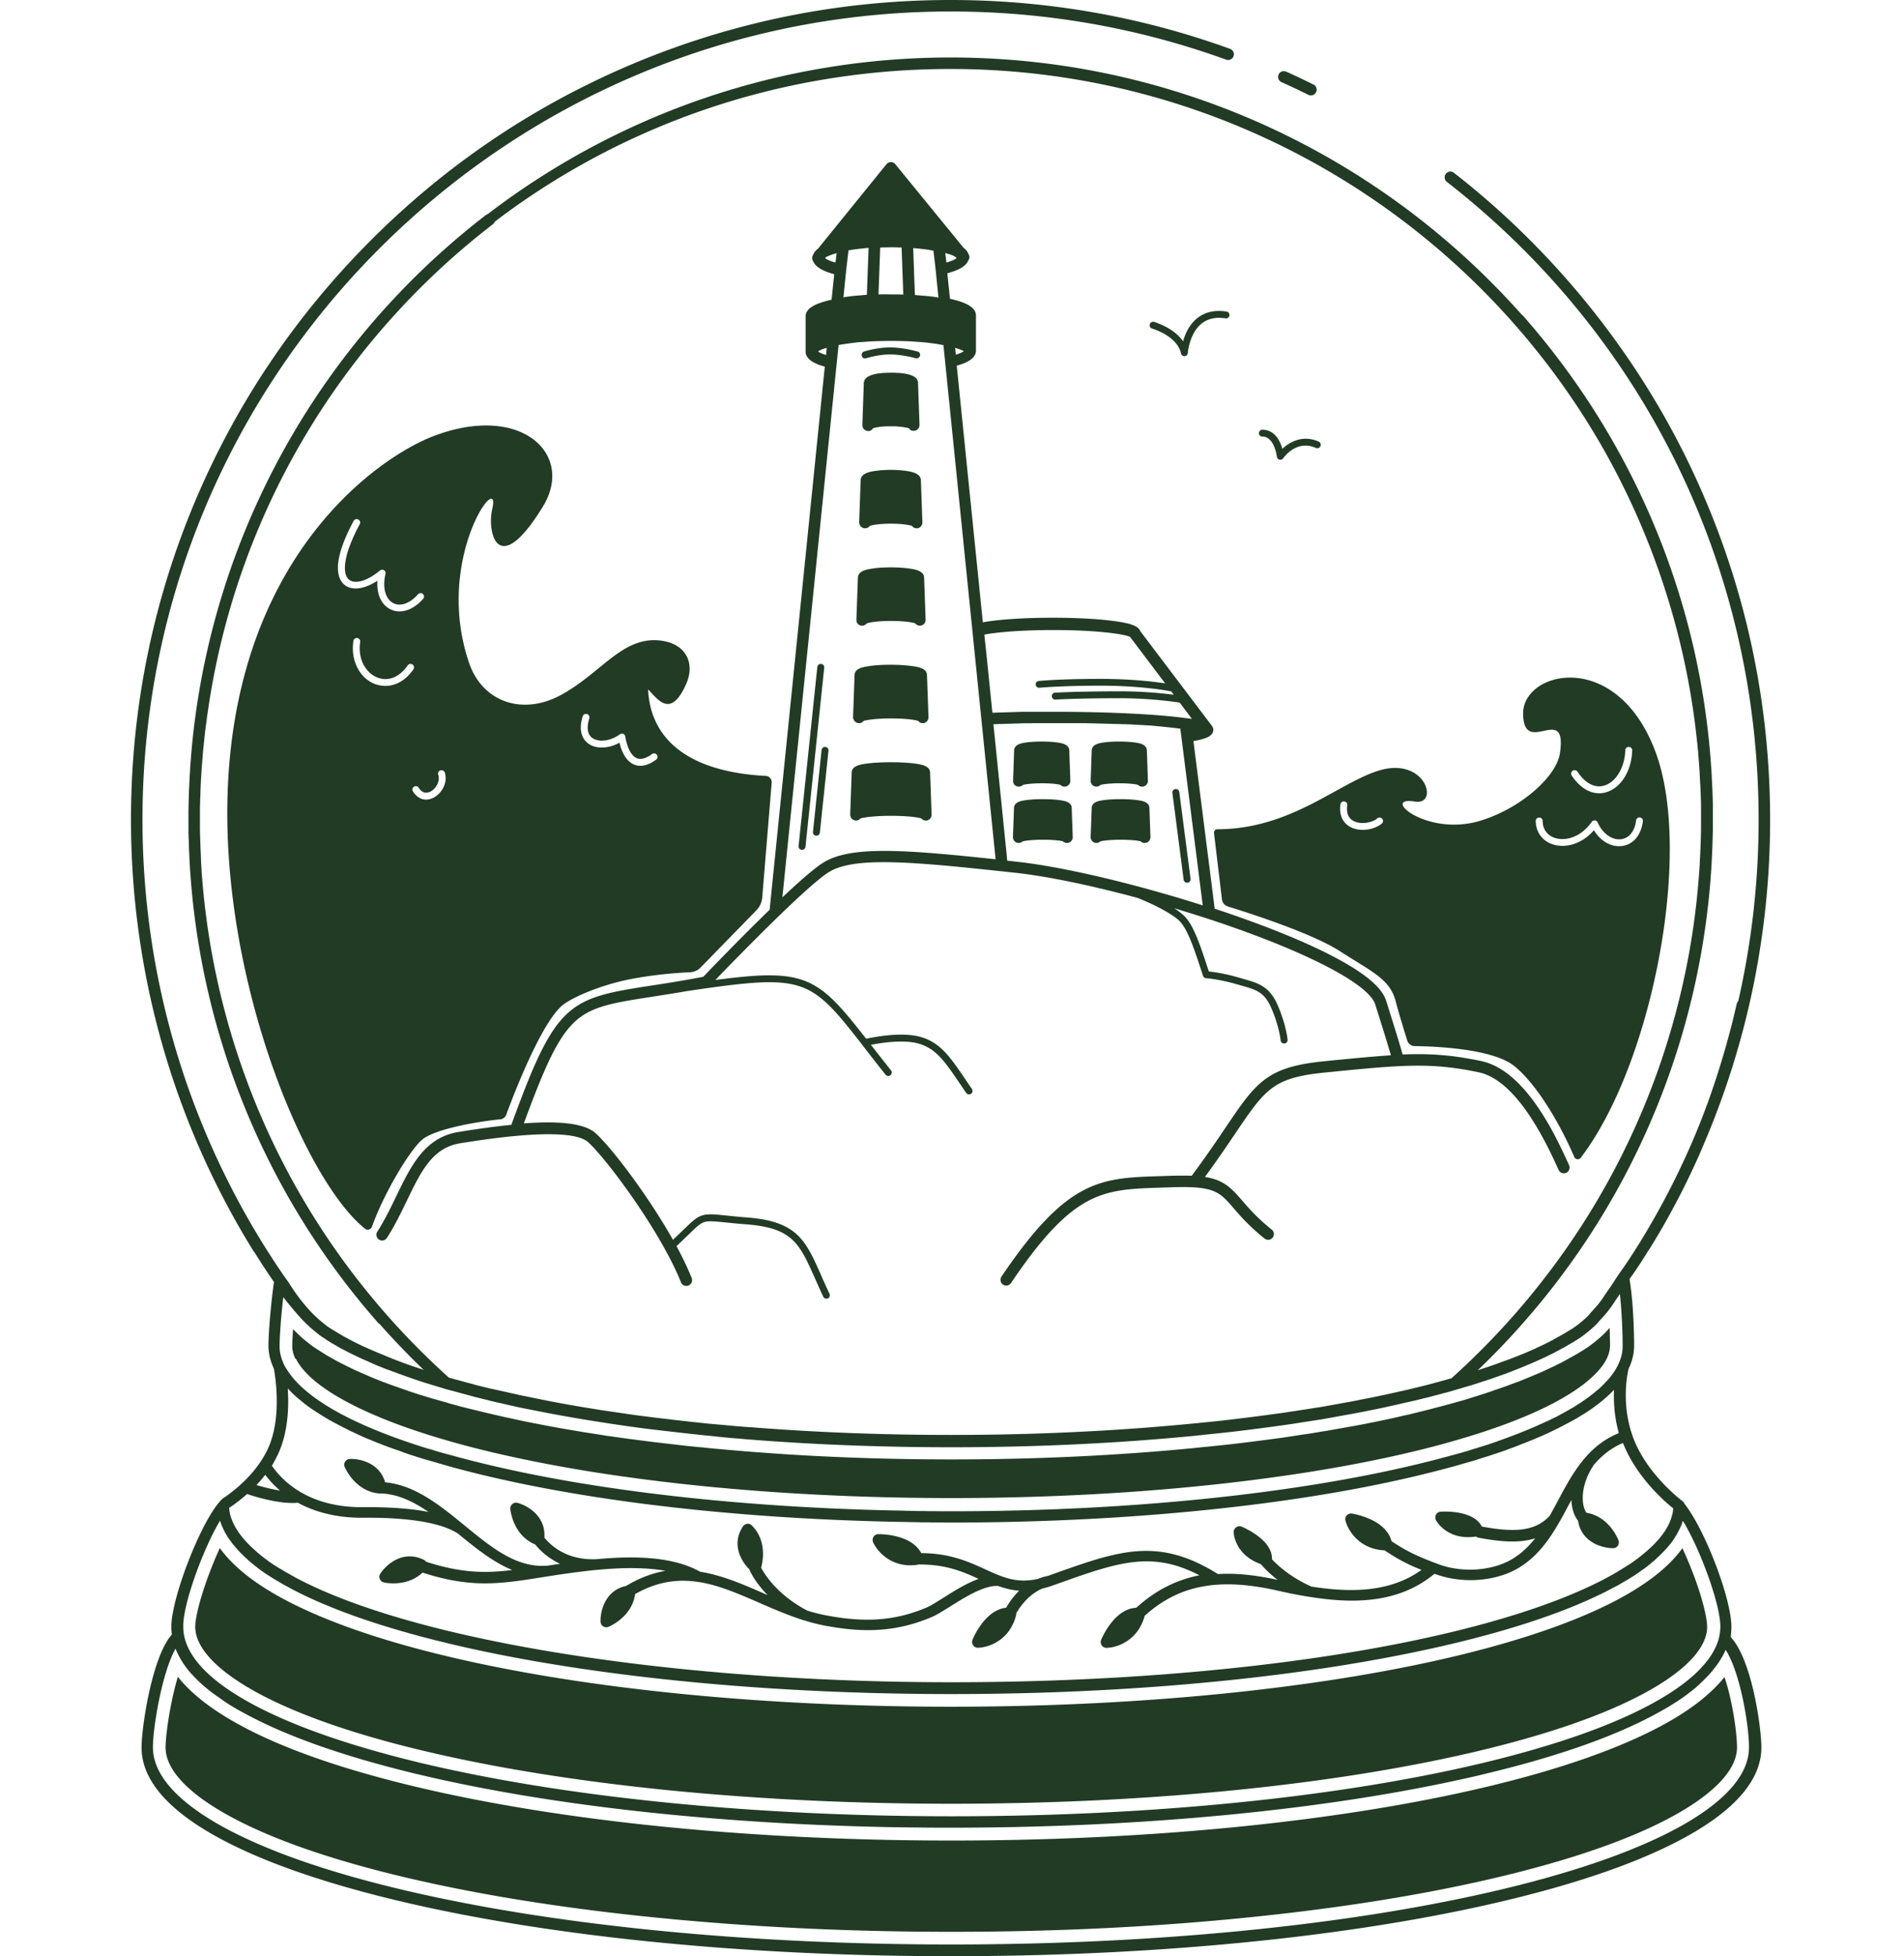
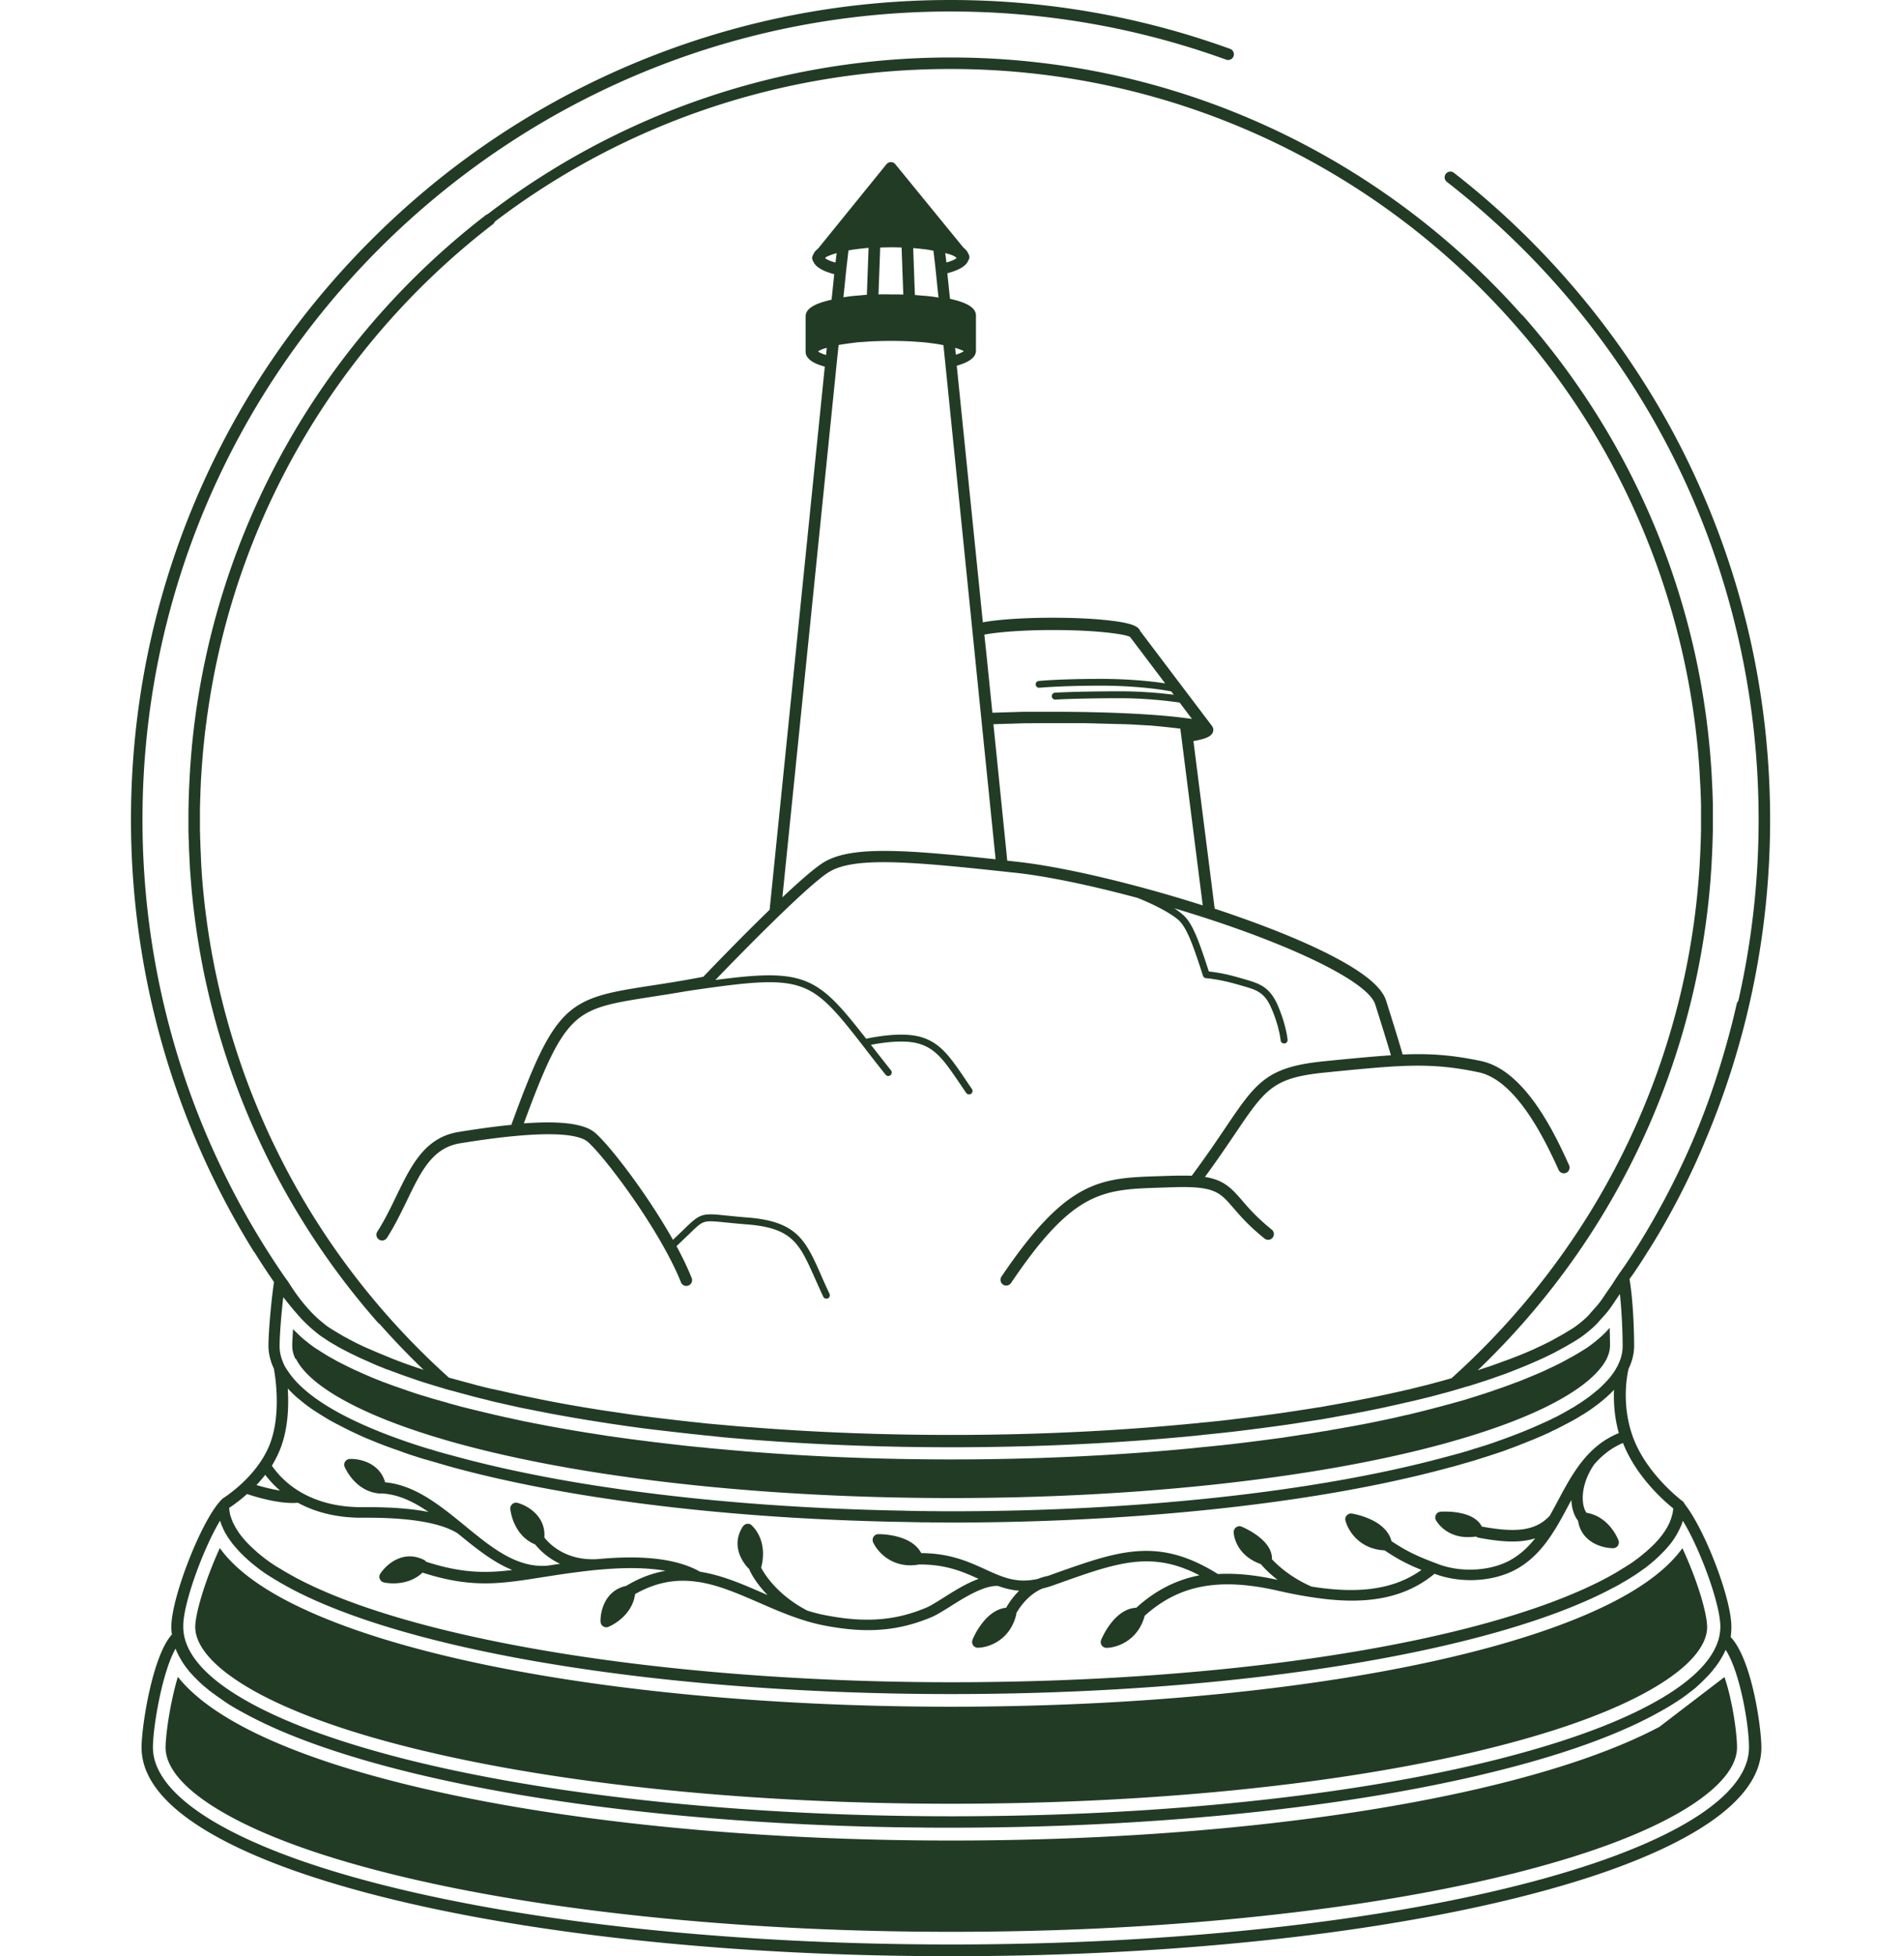
<svg xmlns="http://www.w3.org/2000/svg" width="596" height="612" fill="none">
  <g clip-path="url(#a)" fill="#223B25">
    <path d="M144.086 357.689c28.137-4.568 37.24-2.734 39.903-.432 5.325 4.641 22.596 27.554 29.181 43.956.288.72.971 1.115 1.655 1.115.216 0 .432-.036.683-.144.936-.359 1.368-1.403 1.008-2.338-1.259-3.129-2.879-6.51-4.75-9.964 1.512-1.438 2.735-2.625 3.778-3.597 2.375-2.338 3.563-3.489 4.894-3.92 1.367-.432 3.166-.252 6.764.108 1.763.179 3.922.395 6.657.611 14.248 1.115 16.407 6.043 21.193 16.762.791 1.763 1.655 3.741 2.662 5.863.18.396.576.612.972.612.144 0 .324-.036.468-.108.539-.252.755-.899.503-1.439a145.28 145.28 0 0 1-2.626-5.791c-4.822-10.863-7.448-16.834-22.992-18.057a289.721 289.721 0 0 1-6.621-.612c-7.808-.827-8.203-.683-13.421 4.389-.935.899-2.015 1.942-3.346 3.201-8.024-14.244-19.538-29.244-24.323-33.452-3.275-2.842-10.507-3.849-22.345-2.986 6.333-17.23 10.435-26.51 15.688-31.546 5.289-5.108 12.162-6.151 24.611-8.093 3.203-.504 6.729-1.043 10.651-1.727 18.926-2.806 28.605-3.885 35.693-1.403 6.657 2.302 11.334 7.986 19.25 18.165.396.504.828 1.043 1.223 1.583a568.632 568.632 0 0 0 6.117 7.806c.216.251.54.395.828.395.252 0 .467-.072.683-.251.468-.36.54-1.044.18-1.511-2.267-2.842-4.318-5.468-6.117-7.77-.072-.072-.108-.144-.179-.216 3.166-.611 10.182-1.726 14.896-.395 5.505 1.546 8.203 5.539 13.097 12.733a186.26 186.26 0 0 0 1.835 2.698c.216.288.54.468.899.468.216 0 .432-.072.612-.18.504-.324.612-1.007.288-1.511a186.26 186.26 0 0 1-1.835-2.698c-5.001-7.374-8.024-11.834-14.285-13.597-5.865-1.654-14.5.036-16.983.576-7.952-10.144-12.737-15.863-19.861-18.345-6.225-2.158-14.033-1.798-27.346-.036 6.369-6.618 28.677-29.568 35.621-33.812 7.7-4.676 24.719-3.345 53.792-.216 1.439.144 2.879.324 4.39.468 10.003 1.079 23.783 3.956 38.356 7.877 5.973 2.374 10.83 5.108 12.917 7.014 2.627 2.482 4.606 8.202 7.556 17.338.144.432.504.72.936.756.035 0 4.209.323 9.642 1.906.54.144 1.044.288 1.512.432 4.605 1.295 7.124 2.014 9.283 6.978 2.518 5.719 2.914 10.072 2.95 10.143.036.576.504.972 1.08.972h.108c.611-.036 1.043-.576.971-1.187 0-.18-.468-4.712-3.094-10.791-2.591-5.9-5.973-6.871-10.687-8.202a41.056 41.056 0 0 0-1.511-.431c-4.354-1.295-7.88-1.763-9.355-1.907-3.202-9.892-5.073-14.927-7.916-17.589a21.734 21.734 0 0 0-2.914-2.194c5.973 1.798 11.981 3.704 17.738 5.719 25.943 9.064 43.25 18.381 45.157 24.316 2.878 9.064 4.281 13.74 4.929 15.971-5.073.323-10.794.863-17.775 1.546l-2.842.288c-18.278 1.763-21.517 6.547-31.124 20.755-2.734 4.065-6.153 9.101-10.614 15.108-1.871-.072-3.994-.072-6.477 0l-3.274.108c-18.818.575-29.181.899-49.798 31.438-.54.827-.324 1.942.468 2.482.324.215.647.323 1.007.323.576 0 1.152-.287 1.511-.791 19.574-29.028 28.713-29.28 46.92-29.855l3.274-.108c13.421-.468 15.04 1.402 19.394 6.438 2.195 2.554 4.929 5.72 9.787 9.604.791.612 1.907.504 2.519-.287.611-.792.503-1.907-.288-2.518-4.606-3.705-7.233-6.727-9.319-9.173-3.455-3.992-5.793-6.366-11.586-7.302 3.886-5.287 6.908-9.784 9.427-13.489 9.607-14.208 11.909-17.589 28.497-19.208l2.842-.288c20.617-2.014 30.045-2.913 44.941.252 12.269 2.59 21.516 22.913 25.007 30.539.395.899 1.475 1.295 2.374.899.9-.395 1.296-1.474.9-2.374-4.03-8.848-13.457-29.603-27.526-32.589-9.031-1.906-16.083-2.41-24.575-2.05-.539-1.907-1.907-6.511-5.181-16.87-1.295-4.065-6.513-8.489-15.976-13.489-7.916-4.209-18.782-8.741-31.411-13.129a254.64 254.64 0 0 0-6.261-2.123l-6.656-52.444c4.029-.72 6.224-1.583 6.224-3.561 0-.396-.144-.792-.36-1.08l-.395-.539-22.129-29.244c-.575-1.619-3.13-2.518-8.995-3.237-4.929-.612-11.478-.936-18.422-.936-8.96 0-16.983.54-21.841 1.439l-8.168-80.286c2.915-.827 6.009-2.194 6.009-4.712v-10.97c0-2.375-2.59-4.03-8.131-5.252l-.828-7.986c3.742-1.007 5.901-2.302 6.549-3.993.071-.108.143-.18.179-.287a1.843 1.843 0 0 0-.179-1.87c-.252-.684-.756-1.296-1.476-1.835L280.275 51.4a1.775 1.775 0 0 0-1.404-.683c-.539 0-1.043.252-1.403.683l-21.409 26.402c-.719.54-1.223 1.151-1.475 1.835a1.84 1.84 0 0 0-.18 1.87.784.784 0 0 0 .18.288c.648 1.655 2.807 2.986 6.549 3.993l-.828 7.985c-5.541 1.223-8.132 2.878-8.132 5.252v10.971c0 2.554 3.095 3.921 6.009 4.712l-17.271 169.924c-9.211 8.921-18.638 18.741-20.761 20.971-6.333 1.223-11.658 2.05-16.371 2.77-12.738 1.978-20.438 3.201-26.554 9.064-5.937 5.719-10.327 15.719-17.163 34.496-4.858.467-10.363 1.223-16.552 2.23-10.578 1.726-14.824 10.539-19.358 19.856-1.799 3.74-3.67 7.625-6.044 11.33-.54.828-.288 1.943.539 2.482.828.54 1.943.288 2.483-.539 2.483-3.885 4.39-7.842 6.261-11.691 4.461-9.244 7.988-16.51 16.695-17.913Zm174.149-88.091c-1.008-.108-1.979-.216-2.951-.324l-.18-1.943-4.138-40.754h.288c.288 0 .612-.036.9-.036.503 0 .971-.036 1.475-.036.324 0 .648-.036.936-.036.503 0 .971-.036 1.475-.036.324 0 .647 0 .971-.036.504 0 1.008-.036 1.511-.036.324 0 .648 0 .936-.036.54 0 1.043-.036 1.583-.036h.9c.575 0 1.115 0 1.691-.036H339.212c.359 0 .719 0 1.043.036h.468c.324 0 .683 0 1.007.036h.468c.324 0 .684 0 1.007.036h.432c.324 0 .684 0 1.008.036h.467c.324 0 .648.036.972.036h.432c.324 0 .647.036.971.036h.432c.324 0 .648.036.936.036h.431c.324 0 .648.036.936.036h.432c.323 0 .647.036.971.036h.36c.36 0 .684.036 1.007.036h.288c.36 0 .72.036 1.08.072h.216c1.295.072 2.59.144 3.814.216h.036c.395.036.755.036 1.151.072h.252c.288.036.611.036.899.072.108 0 .216 0 .324.036.252.036.54.036.792.071.108 0 .252.036.36.036.251.036.503.036.755.072.144 0 .252.036.396.036.216.036.468.036.684.072.143 0 .251.036.395.036.216.036.432.036.648.072.144 0 .252.036.396.036.216.036.432.036.611.072.144 0 .252.036.396.036.216.036.396.036.576.072.108 0 .252.036.36.036.18.036.396.036.575.072.108 0 .252.036.36.036.18.036.36.036.54.072.108 0 .252.036.36.036.072 0 .144 0 .216.036l.36 2.805 6.656 52.481c-21.229-6.762-43.681-12.086-58.253-13.668Zm-10.111-71.042c4.534-.863 12.629-1.439 21.481-1.439 13.313 0 22.308 1.223 24.143 2.158.036.072.108.18.18.252l10.794 14.28c-4.641-.719-11.838-1.402-20.113-1.402-7.628 0-14.537.215-19.43.647a1.032 1.032 0 0 0-.972 1.151 1.032 1.032 0 0 0 1.152.971c4.857-.395 11.658-.647 19.25-.647 9.643 0 17.846.971 22.02 1.798l.792 1.044a134.058 134.058 0 0 0-16.839-1.08c-8.204 0-15.976.18-20.33.432-.611.036-1.043.54-1.007 1.151.036.612.54 1.043 1.151 1.007 4.318-.252 12.018-.431 20.186-.431 7.772 0 14.716.791 18.674 1.367l3.85 5.107h-.036l-.756-.108h-.036a49.687 49.687 0 0 0-.827-.108h-.036c-.468-.071-.936-.107-1.404-.179-9.103-1.151-24.035-1.835-40.406-1.835h-8.852c-.432 0-.899 0-1.331.036-.396 0-.792 0-1.151.036-.432 0-.864.036-1.332.036-.396 0-.755.036-1.151.036-.432 0-.864.036-1.295.036-.36 0-.756.036-1.116.036-.432 0-.863.036-1.295.036-.36 0-.72.036-1.08.036h-.359l-1.871-18.381-.648-6.043Zm-30.98-106.472h-.612c-.395 0-.791 0-1.187.036h-.36l.36-9.712.18-4.964c.18 0 .396 0 .576-.036h.575c.72 0 1.44-.036 2.159-.036h.072c.72 0 1.439 0 2.159.036h.576c.18 0 .396 0 .575.036l.18 4.82.36 9.892h-.36c-.395 0-.791-.036-1.187-.036H278.691c-.503-.036-1.007-.036-1.547-.036Zm21.841 16.762h.036c.108.036.252.072.359.108.036 0 .108.036.144.036.144.036.288.108.432.144.144.036.288.108.396.144.036 0 .072.036.108.036.072.035.18.071.252.107.036 0 .072.036.108.036.072.036.108.072.18.072.036.036.072.036.108.036.036.036.108.036.143.072.036 0 .072.036.108.036.036.036.072.036.108.072.036 0 .036.036.072.036.036.036.072.036.108.072 0 0 .036 0 .036.036-.36.252-1.115.648-2.482 1.079l-.216-2.122Zm-5.541-15.827c-.36-.036-.72-.108-1.08-.144-.072 0-.144-.036-.216-.036-.396-.036-.827-.108-1.223-.144-.108 0-.18-.036-.288-.036l-1.187-.108h-.108c-.432-.036-.864-.072-1.332-.108-.107 0-.215 0-.323-.036l-1.296-.108-.108-2.733-.431-11.942c.287.036.539.036.827.072h.036l1.08.108c.108 0 .179.035.287.035l.972.108h.108c.36.036.683.072 1.007.144.072 0 .18.036.252.036.288.036.576.072.864.144.036 0 .072 0 .144.036.252.036.503.072.755.144l.36 2.986.36 3.237.863 8.489h-.108c-.071-.108-.143-.144-.215-.144Zm-29.433.036.864-8.49.719-6.222c.252-.036.504-.072.756-.144.036 0 .108 0 .144-.036l.863-.108c.072 0 .18-.036.252-.036.324-.036.684-.072 1.008-.144h.108l.971-.108c.108 0 .18-.035.288-.035l1.079-.108c.288-.036.54-.036.828-.072l-.432 11.582-.108 3.094-1.295.108c-.108 0-.18 0-.288.035-.432.036-.9.072-1.331.108h-.072c-.432.036-.828.072-1.224.108-.108 0-.18.036-.287.036-.432.036-.828.108-1.224.144-.072 0-.144 0-.18.036-.36.036-.719.108-1.079.144-.072 0-.144.036-.216.036-.072.072-.108.072-.144.072Zm-7.916 16.906a.077.077 0 0 0 .072-.072c.036 0 .036-.036.072-.036.036-.036.072-.036.108-.072.036-.036.072-.036.108-.072.036-.036.072-.036.144-.072.036-.036.072-.036.108-.072.036-.036.108-.036.18-.072.036-.036.072-.036.144-.072l.216-.107c.036 0 .072-.036.108-.036.107-.036.251-.108.395-.144h.036c.144-.036.252-.108.432-.144.036 0 .108-.036.18-.036.108-.036.216-.072.36-.108h.036l-.216 2.23c-1.367-.432-2.123-.827-2.483-1.079v-.036ZM296.25 82.12l-.36-2.95c.216.072.396.108.576.18.036 0 .108.036.144.036.144.036.252.072.396.108.036 0 .108.036.144.036.144.036.287.108.395.144h.036c.144.036.288.108.396.144.036 0 .072.036.072.036.108.036.18.072.252.108.036 0 .072.036.072.036.072.036.18.072.252.108 0 0 .036 0 .036.035.108.036.18.072.252.144 0 0 .036 0 .036.036.072.036.108.072.18.108h.036l.251.324c-.395.36-1.367.863-3.166 1.367Zm-37.708-1.655.036-.036a.273.273 0 0 1 .144-.072c.036 0 .036-.036.072-.036.072-.036.144-.072.252-.108 0 0 .036-.035.072-.035l.215-.108c.036 0 .072-.036.108-.036.072-.036.18-.072.252-.108.036 0 .072-.036.108-.036.108-.036.252-.108.396-.144.036 0 .036 0 .072-.036.108-.036.252-.108.396-.144.036 0 .108-.036.144-.036.108-.036.252-.072.36-.108.036 0 .107-.036.143-.036.18-.072.36-.108.576-.18l-.36 2.95c-1.799-.504-2.77-1.007-3.238-1.367l.252-.324Zm3.382 33.057.576-5.575 1.187-.216c.108 0 .216-.036.324-.036.324-.036.648-.108.972-.144.143-.036.323-.036.467-.072l.864-.108c.18-.036.36-.036.54-.072l.863-.108c.18-.036.36-.036.576-.072.288-.036.611-.072.935-.072.18 0 .36-.036.54-.036.324-.036.684-.036 1.043-.072.144 0 .324-.035.468-.035l1.547-.108h.18c3.886-.18 8.06-.18 11.946 0 .54.036 1.043.072 1.547.108.18 0 .324.035.504.035.324.036.684.036 1.007.072.18 0 .396.036.576.036.288.036.612.072.9.072.18.036.395.036.575.072l.864.108c.18.036.36.036.54.072l.863.108c.18.036.324.036.504.072.324.036.612.108.935.144.108.036.252.036.36.072l1.188.216.575 5.575v.036l8.492 83.739 2.806 27.661 4.462 43.848c-29.253-3.129-45.372-4.172-53.828.971-2.77 1.691-7.592 5.935-12.917 10.935l17.019-167.226Z" />
-     <path d="M280.85 116.652c-.611-.036-1.259-.036-1.979-.036-4.821 0-7.592.828-8.275 2.41 0 .036-.036.036-.036.072-.036.072-.036.18-.072.252 0 .036-.036.072-.036.108 0 .072 0 .144-.036.18 0 .072-.036.108-.036.18v.431l-.432 12.662v.144c0 .611.324 1.151.791 1.474.288.18.612.324 1.008.324h.252c.036 0 .108 0 .144-.036h.072c.036 0 .108-.036.144-.036.036 0 .036 0 .072-.036.036 0 .072-.036.108-.072.036 0 .072-.036.072-.036.036-.036.071-.036.107-.072.036-.036.072-.036.108-.072.036 0 .036-.035.072-.035l.108-.108.036-.036c.108-.108.18-.216.252-.324.216-.072.54-.18 1.008-.252a18.253 18.253 0 0 1 2.087-.288c.215-.036.467-.036.719-.036.252 0 .504-.036.792-.036H279.987c.216 0 .467 0 .647.036.288 0 .576.036.828.072 1.583.144 2.627.36 3.094.54.036.036.036.072.072.072.036.036.036.072.072.108l.036.036a.497.497 0 0 1 .108.144l.144.143c.072.036.108.072.18.108h.036c.072.036.108.072.18.072h.036a.325.325 0 0 0 .18.036h.072c.036 0 .108.036.144.036h.251c.972 0 1.764-.827 1.764-1.798v-.144l-.468-13.093c-.036-1.799-2.231-2.878-6.513-3.094ZM270.775 165.284c.612 0 1.188-.288 1.512-.756.755-.252 2.95-.683 6.584-.683 3.634 0 5.865.431 6.585.683.324.468.863.756 1.475.756h.036c.971 0 1.763-.828 1.763-1.799v-.144l-.468-13.093c-.036-2.05-2.698-2.554-3.706-2.77-1.547-.287-3.598-.467-5.721-.467s-4.174.18-5.721.467c-1.007.18-3.67.72-3.706 2.77l-.468 13.093v.144c.072 1.007.864 1.799 1.835 1.799ZM269.84 195.751a1.84 1.84 0 0 0 1.475-.72c.828-.288 3.346-.755 7.592-.755 4.246 0 6.765.467 7.592.755.324.432.864.72 1.44.72h.035c.972 0 1.764-.828 1.764-1.799v-.108l-.468-13.093c-.036-2.086-2.699-2.554-3.994-2.77-1.727-.287-3.958-.467-6.369-.467-2.411 0-4.641.144-6.368.467-1.296.216-3.958.684-3.994 2.77l-.468 13.093v.108c-.036 1.007.755 1.799 1.763 1.799ZM268.868 226.253a1.694 1.694 0 0 0 1.44-.683c.863-.288 3.706-.791 8.563-.791 4.858 0 7.7.467 8.564.791a1.72 1.72 0 0 0 1.403.683h.036c.971 0 1.763-.827 1.763-1.798v-.144l-.468-13.093c-.036-2.122-2.806-2.554-4.317-2.77-1.871-.288-4.354-.468-7.017-.468-2.662 0-5.109.144-7.016.468-1.511.216-4.282.648-4.318 2.77l-.468 13.093v.144c.072.971.864 1.762 1.835 1.798ZM343.17 246.109c.503 0 1.007-.216 1.331-.539.683-.18 2.662-.504 5.865-.504 3.202 0 5.181.288 5.865.504.323.359.791.539 1.295.539h.036c.971 0 1.763-.827 1.763-1.798v-.108l-.324-9.389c-.036-1.942-2.375-2.302-3.526-2.481-1.367-.216-3.202-.324-5.109-.324s-3.742.108-5.11.324c-1.151.179-3.49.539-3.526 2.481l-.324 9.389v.108c0 1.007.792 1.798 1.764 1.798ZM267.933 256.72c.576.036 1.079-.251 1.403-.647.936-.288 4.066-.827 9.535-.827s8.6.503 9.535.827c.324.396.828.647 1.403.647h.036c.972 0 1.764-.827 1.764-1.798v-.144l-.468-13.093c-.036-2.122-2.915-2.518-4.606-2.77-2.051-.288-4.785-.432-7.664-.432-2.878 0-5.577.144-7.664.432-1.727.252-4.569.648-4.605 2.77l-.468 13.093v.144a1.878 1.878 0 0 0 1.799 1.798ZM359.793 252.8c-.036-1.942-2.411-2.266-3.67-2.446-1.44-.216-3.347-.324-5.361-.324-2.015 0-3.922.108-5.362.324-1.259.18-3.634.504-3.67 2.446l-.324 9.029v.108c0 .971.792 1.798 1.764 1.798.503 0 .971-.18 1.295-.504.719-.179 2.842-.503 6.297-.503 3.454 0 5.577.288 6.296.503.324.324.756.504 1.26.504h.035c.972 0 1.764-.827 1.764-1.798v-.108l-.324-9.029ZM318.882 246.109c.54 0 1.008-.216 1.332-.539.683-.18 2.662-.504 5.864-.504 3.203 0 5.182.288 5.865.504.324.359.792.539 1.296.539h.036c.971 0 1.763-.827 1.763-1.798v-.108l-.324-9.389c-.036-1.942-2.375-2.302-3.526-2.481-1.368-.216-3.203-.324-5.11-.324-1.907 0-3.742.108-5.109.324-1.151.179-3.49.539-3.526 2.481l-.324 9.389v.108c-.036 1.007.756 1.798 1.763 1.798ZM335.47 252.8c-.036-1.942-2.411-2.266-3.671-2.446-1.439-.216-3.346-.324-5.361-.324-2.015 0-3.922.108-5.361.324-1.259.18-3.634.504-3.67 2.446l-.324 9.029v.108c0 .971.792 1.798 1.763 1.798.504 0 .972-.18 1.296-.504.719-.179 2.842-.503 6.296-.503s5.577.288 6.297.503c.324.324.756.504 1.259.504h.036c.972 0 1.763-.827 1.763-1.798v-.108l-.323-9.029ZM257.031 207.729c-.576-.072-1.116.359-1.188.971l-5.865 56.006c-.072.575.36 1.115.972 1.187h.108c.54 0 1.007-.396 1.079-.972l5.865-56.005c.072-.612-.36-1.151-.971-1.187ZM258.362 233.699c-.576-.072-1.115.36-1.187.971l-2.699 25.611c-.072.576.36 1.115.972 1.187h.107c.54 0 1.008-.395 1.08-.971l2.698-25.611c.072-.575-.359-1.115-.971-1.187ZM271.135 112.083c.036 0 3.742-1.187 7.448-1.187 3.922 0 8.024 1.187 8.06 1.187a.895.895 0 0 0 .288.036c.468 0 .9-.323 1.043-.791.18-.576-.143-1.187-.719-1.331-.18-.036-4.426-1.295-8.672-1.295-4.065 0-7.951 1.223-8.131 1.295-.576.18-.864.791-.684 1.367.18.611.792.935 1.367.719ZM369.148 247.8a1.096 1.096 0 0 0-1.223-.936 1.096 1.096 0 0 0-.936 1.223l3.526 27.158c.072.539.54.935 1.08.935h.144a1.096 1.096 0 0 0 .935-1.223l-3.526-27.157ZM380.014 260.641l2.483 20.719a2.708 2.708 0 0 0 1.907 2.266c5.937 1.835 26.086 8.238 34.938 13.921 10.47 6.726 15.759 8.813 17.558 15.791.972 3.741 2.735 9.388 3.598 12.194a2.506 2.506 0 0 0 2.375 1.762c5.829.072 24.143.72 31.016 6.151 7.268 5.756 14.716 18.741 18.89 28.525.324.791 1.403.971 1.979.324 22.308-29.1 35.118-94.854 23.64-126.544-11.982-33.057-41.882-26.007-41.631-12.338.252 13.669 13.961-3.921 11.514 12.338-1.079 7.05-11.873 17.014-24.827 21.007-16.983 5.215-31.555-7.77-20.581-5.972 7.736 1.259 3.454-13.992-10.974-9.784-12.773 3.741-27.598 18.417-50.841 18.453-.612-.036-1.116.54-1.044 1.187Zm112.261-19.496a1.098 1.098 0 0 1 1.511.288c2.447 3.669 5.434 5.216 8.384 4.353 3.67-1.08 6.441-5.72 6.585-11.043 0-.576.503-1.043 1.079-1.043h.036c.612 0 1.079.503 1.043 1.115-.179 6.366-3.526 11.726-8.167 13.057a7.477 7.477 0 0 1-2.159.324c-3.13 0-6.189-1.943-8.6-5.54-.323-.503-.18-1.187.288-1.511Zm-10.47 14.64a1.06 1.06 0 0 1 1.079 1.079c0 2.554 1.475 4.569 3.922 5.324 3.202 1.007 7.988-.144 11.442-5.036a1.098 1.098 0 0 1 1.008-.467c.395.036.719.287.863.647 1.511 3.489 4.57 5.647 7.448 5.216 2.447-.36 4.174-2.554 4.57-5.863.072-.576.611-1.008 1.187-.936.576.072 1.008.612.936 1.187-.54 4.317-2.951 7.23-6.405 7.734-.36.036-.72.072-1.043.072-3.059 0-6.009-1.871-7.88-5-3.958 4.604-9.139 5.611-12.774 4.46-3.346-1.043-5.433-3.884-5.433-7.41 0-.503.468-1.007 1.08-1.007Zm-62.212-4.136c.072-.576.648-1.007 1.224-.9.575.072 1.007.648.899 1.223-.324 2.339.324 3.993 1.943 4.856 2.303 1.259 5.829.612 7.484-.791.468-.396 1.116-.324 1.512.108.395.468.323 1.151-.108 1.511-1.404 1.187-3.67 1.978-5.973 1.978-1.368 0-2.771-.288-3.958-.935-1.367-.755-3.634-2.698-3.023-7.05ZM132.104 356.61c4.282-3.669 19.07-5.899 24.467-6.403a2.216 2.216 0 0 0 1.907-1.474c2.195-6.007 11.334-29.856 18.099-34.604 3.706-2.626 11.766-5.899 19.825-7.59 8.024-1.654 16.012-2.194 19.574-2.338 1.26-.072 2.447-.575 3.31-1.475l17.451-17.877c1.08-1.115 1.763-2.554 1.871-4.136l2.951-35.863c.072-1.079-.756-2.05-1.835-2.086-27.562-1.475-36.305-14.101-36.845-27.05 2.771 2.662 6.944 9.604 11.946-1.798 2.77-6.295.072-12.59-8.24-13.525-11.91-1.331-18.566 10.503-31.411 17.266-11.73 6.15-24.144 2.014-28.354-10.288-11.154-32.769 10.255-61.042 7.269-48.128-1.691 7.302 1.691 22.337 15.831-.72 10.111-16.438-6.836-32.553-34.29-22.05-17.451 6.691-62.823 38.129-64.442 113.883-1.223 57.912 24.323 119.17 43.106 134.097.719.576 1.799.252 2.122-.611 3.778-10.576 11.838-23.957 15.688-27.23Zm50.302-132.515c.18-.575.791-.863 1.367-.683.576.18.864.791.684 1.367-.9 2.841-.576 5.036.971 6.115 2.015 1.438 5.721.971 8.6-1.151a1.077 1.077 0 0 1 1.043-.144c.36.144.612.467.648.827.612 3.633 1.943 6.115 3.634 6.798 1.259.504 2.878.072 4.749-1.294.468-.36 1.152-.252 1.512.215.359.468.252 1.151-.216 1.511-1.763 1.295-3.382 1.942-4.93 1.942a4.987 4.987 0 0 1-1.907-.359c-2.159-.864-3.778-3.238-4.641-6.871-3.382 1.871-7.304 2.051-9.751.288-1.367-1.007-3.382-3.417-1.763-8.561Zm-71.711-61.113c.288-.54.936-.72 1.476-.432.539.288.719.935.431 1.475-5.541 10.287-5.361 15.719-3.346 17.337 1.871 1.547 5.757.396 9.679-2.877.36-.288.864-.324 1.259-.072.396.252.576.719.468 1.151-1.007 4.28-.036 7.841 2.447 9.136 2.267 1.151 5.217.108 7.736-2.769.396-.432 1.079-.504 1.511-.108.432.395.504 1.079.108 1.511-2.267 2.589-4.929 3.956-7.412 3.956-1.008 0-2.015-.216-2.951-.719-2.806-1.439-4.245-4.784-3.957-8.885-4.066 2.662-7.952 3.202-10.291 1.295-2.051-1.655-4.426-6.475 2.842-19.999Zm9.931 51.617c-1.187 0-2.303-.252-3.31-.611-4.857-1.907-7.592-7.446-6.693-13.453.072-.576.648-1.008 1.224-.9.576.072 1.007.648.899 1.223-.863 5.828 2.159 9.856 5.362 11.115 3.382 1.331 6.944-.072 9.499-3.777.323-.503 1.007-.611 1.511-.287.503.323.611 1.007.288 1.51-2.663 3.813-5.901 5.18-8.78 5.18Zm8.636 33.021c-.324-.504-.18-1.187.324-1.475.503-.324 1.187-.18 1.475.324 1.187 1.87 2.59 1.69 3.562 1.259 1.763-.828 3.238-3.274 2.555-5.324-.18-.575.107-1.187.683-1.367.576-.18 1.188.108 1.367.684 1.044 3.201-1.043 6.69-3.706 7.949-.719.324-1.439.504-2.158.504-1.548 0-3.059-.899-4.102-2.554ZM360.584 102.768c8.348 2.769 9.032 7.517 9.068 7.697.072.54.539.971 1.079.971h.036c.576 0 1.008-.431 1.043-1.007 0-.072.504-6.187 4.39-9.244 1.943-1.51 4.426-2.05 7.412-1.583.576.108 1.152-.324 1.224-.899.108-.576-.324-1.151-.9-1.223-3.598-.576-6.656.108-9.103 2.014-2.555 2.015-3.85 4.964-4.498 7.302-1.367-1.978-3.994-4.388-9.031-6.079-.576-.18-1.187.108-1.367.684-.216.575.072 1.187.647 1.367ZM395.126 136.579c3.814 0 4.57 6.259 4.57 6.295.036.432.36.827.827.935.072.036.18.036.252.036.36 0 .684-.18.9-.467.18-.252 4.138-5.935 10.219-3.238.539.252 1.187 0 1.439-.539.252-.54 0-1.187-.54-1.439-4.893-2.158-8.995 0-11.37 2.266-.72-2.446-2.375-5.971-6.261-5.971a1.06 1.06 0 0 0-1.079 1.079c0 .612.432 1.043 1.043 1.043ZM401.171 25.718a223.307 223.307 0 0 1 8.384 3.957c.252.144.539.18.791.18.648 0 1.296-.36 1.619-1.007.432-.9.072-1.979-.827-2.41-2.807-1.367-5.649-2.734-8.528-4.029-.899-.396-1.979 0-2.374.9-.396.935 0 2.014.935 2.41Z" />
    <path d="M541.965 508.945c0-8.813-8.275-30.395-14.68-38.452a1.73 1.73 0 0 0-.612-.828c-.108-.072-10.902-8.129-15.292-19.46-4.138-10.719-1.907-20.683-1.583-21.978 1.152-2.374 1.727-4.784 1.727-7.23 0-4.172-.288-13.776-1.367-20.323l-.072-.504c.108-.179.252-.323.36-.503.432-.576.863-1.187 1.295-1.835a127.459 127.459 0 0 0 3.059-4.676c.395-.611.755-1.223 1.151-1.834l.036-.036c.036-.036.072-.108.108-.144a228.628 228.628 0 0 0 4.497-7.482 244.332 244.332 0 0 0 10.183-19.82c1.008-2.23 2.015-4.496 2.951-6.798 13.385-31.546 20.365-65.682 20.365-100.537 0-20.18-2.339-40.287-6.98-59.747-4.498-18.92-11.227-37.337-19.898-54.747-17.019-34.064-41.954-64.495-72.106-87.947a1.785 1.785 0 0 0-2.519.323 1.783 1.783 0 0 0 .324 2.518c61.995 48.272 97.581 121.04 97.581 199.564 0 19.244-2.159 38.236-6.369 56.725a1.724 1.724 0 0 0-.468.827c-.467 1.943-.899 3.885-1.367 5.72-1.907 7.517-4.102 14.891-6.548 21.942-1.62 4.712-3.419 9.352-5.326 13.92A245.915 245.915 0 0 1 513 389.235c-.431.648-.827 1.331-1.259 1.979a165.332 165.332 0 0 1-3.022 4.604c-.396.576-.828 1.187-1.224 1.763-.252.359-.539.719-.791 1.115-.324.503-.684 1.007-1.044 1.582-.755 1.187-1.367 2.123-2.123 3.166-.503.719-1.007 1.474-1.619 2.374-1.187 1.798-1.979 2.662-2.914 3.705a50.226 50.226 0 0 0-1.511 1.726c-1.008 1.187-3.635 3.346-5.146 4.317-.144.108-.288.18-.467.287l-.036.036c-.072.072-.18.108-.252.144l-.072.036a93.87 93.87 0 0 1-3.203 1.907c-.18.108-.359.18-.539.288-.252.143-.54.287-.828.467-.288.144-.54.288-.827.468a6.52 6.52 0 0 1-.72.359l-.18.108c-.324.18-.684.36-1.007.504-.324.18-.648.324-1.008.504-.36.179-.72.359-1.079.503l-1.08.504s-.036 0-.036.036c-.18.072-.36.18-.539.251-1.584.72-3.275 1.439-5.074 2.159l-1.403.539-.72.288c-.467.18-.935.36-1.439.54-.144.036-.288.107-.396.143l-.324.108c-.503.18-.971.36-1.475.54-1.079.396-2.195.791-3.31 1.187-.432.144-.864.288-1.331.432-.468.143-.9.323-1.368.467l-.252.072a1.765 1.765 0 0 0-.395.144c-.144.036-.288.108-.432.144 14.212-13.597 26.698-28.848 37.168-45.503 20.582-32.733 32.851-70.106 35.766-108.666v-.108c.072-1.187.18-2.374.252-3.561 0-.288.035-.54.035-.827.036-.936.108-1.907.144-2.842.036-.504.036-1.043.072-1.547 0-.36.036-.755.036-1.115v-.108c.036-.647.036-1.295.072-1.942 0-.504.036-1.043.036-1.547v-.036l.036-1.331v-7.769c0-.504-.036-1.044-.036-1.547l-.108-3.058c0-.467-.036-.935-.072-1.402v-.18c0-.216-.036-.396-.036-.612 0-.18 0-.395-.036-.575v-.18l-.072-1.475v-.108c-1.475-26.222-7.196-51.761-17.019-75.969-10.074-24.82-24.215-47.661-41.99-67.876a3.802 3.802 0 0 0-.431-.36c-43.933-49.46-107.944-80.502-178.827-80.502-52.712 0-103.409 17.266-144.86 48.992-.179.072-.395.144-.575.288-51.921 39.999-84.952 99.17-91.788 163.773 0 .108-.036.216-.036.323-.072.828-.18 1.619-.252 2.446v.108c0 .18-.036.324-.036.504a85.393 85.393 0 0 0-.252 3.021c-.036.288-.036.576-.072.828 0 .216-.036.431-.036.647-.036.252-.036.504-.072.792v.036c-.036.431-.072.827-.072 1.259-.036.575-.072 1.115-.108 1.654a1219.5 1219.5 0 0 0-.216 4.425c-.035 1.007-.072 2.05-.108 3.165v.396c0 .359 0 .719-.035 1.079v.108c0 .467 0 .971-.036 1.474V259.778c0 .468 0 .899.035 1.331 0 .468 0 .899.036 1.331 0 .216 0 .431.037.611 0 .504.036.972.036 1.475v.036c0 .468.035.899.035 1.367l.036.647c.036.468.036.9.072 1.367 0 .324.036.684.036 1.007.072 1.116.108 2.231.18 3.31 0 .108 0 .18.036.288 2.627 39.351 15.076 77.588 36.09 110.932a236.947 236.947 0 0 0 22.775 30.431c.144.144.288.252.468.36a245.513 245.513 0 0 0 13.745 14.316 5.714 5.714 0 0 1-.72-.252c-.431-.144-.899-.288-1.331-.431l-.971-.324c-.504-.18-.972-.324-1.44-.504-.467-.144-.899-.323-1.331-.467l-.684-.252c-.395-.144-.755-.288-1.151-.432l-.756-.288c-.431-.179-.863-.323-1.295-.503l-.216-.072s-.036 0-.036-.036c-.108-.036-.252-.108-.36-.144l-1.043-.432c-.252-.107-.54-.215-.792-.323-.36-.144-.683-.288-1.043-.432-.36-.144-.684-.288-1.044-.432-.359-.143-.683-.287-1.043-.431l-.756-.324s-.036 0-.036-.036l-.539-.216a5.539 5.539 0 0 0-.684-.288l-.288-.143c-.18-.072-.324-.144-.504-.216-.251-.108-.503-.216-.719-.324a94.909 94.909 0 0 1-4.282-2.122c-.216-.108-.396-.216-.648-.36-.108-.072-.215-.108-.323-.18l-.072-.036h-.036c-.18-.108-.36-.216-.54-.288-.108-.071-.252-.143-.36-.215l-.288-.144s-.036 0-.036-.036c-.288-.18-.575-.324-.863-.504-.108-.072-.252-.144-.36-.216l-.18-.108-1.079-.647c-.144-.108-.288-.18-.468-.288l-.072-.036c-.216-.144-.432-.252-.612-.395l-.144-.072c-.252-.144-.468-.324-.683-.468-.036 0-.036-.036-.072-.036-.468-.288-.9-.683-1.368-1.043-.287-.252-.575-.468-.863-.719-.72-.54-2.699-2.446-3.382-3.202-2.663-2.913-4.426-5.287-6.585-8.669a9.96 9.96 0 0 0-.828-1.187c-.144-.216-.323-.431-.467-.647a249.77 249.77 0 0 1-20.905-36.402c-.036-.036-.036-.072-.072-.144-15.544-33.237-23.64-69.603-23.64-106.652 0-139.421 113.485-252.872 252.947-252.872 29.649 0 58.65 5.072 86.283 15.072.936.323 1.979-.144 2.303-1.08.324-.935-.144-1.978-1.079-2.302C357.058 5.144 327.59 0 297.545 0c-34.649 0-68.22 6.798-99.847 20.143-30.548 12.914-58.002 31.402-81.533 54.963-23.568 23.56-42.098 51.006-55.016 81.545C47.8 188.269 41 221.829 41 256.469c0 47.876 13.277 94.566 38.392 135.033.108.143.216.287.324.395a225.293 225.293 0 0 0 6.044 9.209c-.863 5.935-1.727 15.539-1.727 19.891 0 2.41.576 4.82 1.692 7.194.323 1.763 2.59 14.568-1.548 24.352-3.022 7.122-8.995 12.302-12.305 14.784 0 0-.036 0-.036.036-.864.648-1.583 1.115-2.015 1.403-.108.072-.18.144-.252.216a9.207 9.207 0 0 0-.972 1.043c-6.152 7.194-14.968 30.107-14.968 38.956 0 .791.072 1.618.18 2.41-6.116 6.69-9.499 28.776-9.499 35.359 0 9.244 6.945 18.093 20.653 26.258 12.846 7.662 31.124 14.496 54.44 20.395 47.675 12.014 111.038 18.633 178.43 18.633 67.393 0 130.756-6.619 178.431-18.633 23.279-5.863 41.594-12.733 54.439-20.395 13.709-8.165 20.653-17.014 20.653-26.258 0-6.151-2.914-27.446-9.607-34.568.144-1.115.216-2.158.216-3.237ZM98.714 381.538c-20.725-32.841-32.959-70.43-35.622-109.206v-.252a99.924 99.924 0 0 1-.18-3.273c0-.324-.035-.684-.035-1.008-.037-1.115-.108-2.194-.144-3.309v-.144c-.036-.647-.036-1.295-.072-1.942V262.296c0-.396-.036-.791-.036-1.223 0-.432 0-.863-.036-1.295v-6.439c0-.467 0-.935.036-1.438l.036-1.583c0-.288 0-.54.036-.827.036-.792.036-1.547.072-2.303.072-1.474.108-2.949.215-4.352.072-.971.108-1.906.18-2.878.036-.287.036-.539.072-.827.036-.468.072-.935.108-1.439.072-1.007.18-1.978.252-2.985.036-.216.036-.432.072-.648.072-.791.144-1.582.252-2.41 0-.18.036-.324.036-.503.072-.756.18-1.511.252-2.267.036-.251.072-.539.108-.791.072-.647.144-1.295.252-1.906.072-.504.144-1.007.18-1.475.035-.396.108-.791.18-1.187 8.419-60.502 40.334-115.645 89.377-153.378.287-.216.467-.503.575-.791 39.58-30.107 89.054-47.769 142.665-47.769 87.255 0 163.966 47.769 204.481 119.098 15.868 28.093 25.907 59.279 29.217 91.509.036.216.036.395.072.611.072.612.108 1.259.18 1.871.072.611.108 1.223.144 1.834.036.252.036.504.072.756l.216 2.805v.216c.071.827.107 1.655.143 2.518.036.647.072 1.295.108 1.906 0 .18 0 .36.036.504l.108 2.158v.036l.108 3.022c0 .503.036 1.007.036 1.511v7.661l-.036 1.259c0 .504 0 1.043-.036 1.547l-.108 3.165c-.036.504-.036.971-.072 1.475-.036.971-.108 1.907-.144 2.878 0 .251-.036.503-.036.719-.072 1.187-.143 2.41-.251 3.597v.036c-2.879 37.985-15.005 74.783-35.298 107.012a237.063 237.063 0 0 1-42.134 49.927c-.935.252-1.871.539-2.842.791l-.252.072c-.432.108-.864.252-1.331.36-.576.144-1.152.324-1.728.467-.431.108-.899.252-1.331.36-.468.108-.971.252-1.475.36l-.864.216-.467.108c-.036 0-.108.036-.144.036l-2.159.539a30.02 30.02 0 0 1-1.727.396c-.576.144-1.152.288-1.727.395-.684.144-1.368.324-2.087.468l-.288.072c-.396.072-.792.18-1.188.252a333.592 333.592 0 0 1-7.268 1.511c-.755.143-1.547.287-2.338.467l-.144.036c-.828.144-1.656.324-2.519.468-.9.18-1.835.323-2.771.503-.791.144-1.547.288-2.374.432-.864.144-1.727.288-2.591.468-.756.143-1.475.251-2.231.359l-.935.144c-.684.108-1.332.216-2.015.324l-2.591.396c-1.547.251-3.094.467-4.678.719l-1.799.252c-.359.036-.719.108-1.079.144l-.792.108c-1.511.215-2.986.395-4.533.611-2.807.36-5.721.72-8.959 1.115-.54.072-1.08.108-1.62.18-1.187.144-2.41.288-3.634.396-.575.072-1.187.144-1.763.18-.611.072-1.187.107-1.835.179-.432.036-.827.072-1.259.144l-2.375.216c-23.855 2.302-49.078 3.489-74.877 3.489-20.725 0-41.198-.755-60.88-2.266-.611-.036-1.223-.108-1.835-.144h-.18c-.647-.036-1.331-.108-1.979-.144-2.23-.179-4.425-.359-6.548-.575l-1.727-.144c-1.188-.108-2.375-.216-3.526-.324l-1.62-.18c-1.259-.144-2.482-.251-3.742-.395l-.18-.036c-.683-.072-1.331-.144-2.014-.216l-2.195-.252c-.72-.072-1.44-.18-2.159-.252l-2.159-.252c-.9-.107-1.799-.215-2.663-.323-1.331-.18-2.662-.324-3.958-.504a113.672 113.672 0 0 1-3.634-.503l-7.124-1.044a125.843 125.843 0 0 1-3.67-.575l-1.583-.252a402.762 402.762 0 0 1-11.802-2.086l-3.814-.755c-.36-.072-.684-.144-1.043-.216l-1.584-.324c-.935-.18-1.871-.396-2.806-.576l-.36-.072a276.46 276.46 0 0 1-.971-.215l-.612-.144c-.432-.108-.9-.18-1.331-.288-.54-.108-1.044-.252-1.584-.36-.539-.108-1.043-.251-1.583-.359-.324-.072-.683-.144-1.007-.216l-.54-.108c-.36-.108-.756-.18-1.115-.252l-.36-.072h-.072c-.972-.252-1.979-.467-2.915-.719l-1.439-.36a8.932 8.932 0 0 1-.935-.252l-.504-.144c-.252-.072-.504-.144-.792-.215l-2.051-.54a96.236 96.236 0 0 0-2.662-.719c-.036 0-.072-.036-.108-.036-.216-.072-.432-.108-.648-.18l-.683-.18c-.18-.072-.396-.108-.576-.18-16.12-14.496-30.188-31.114-41.774-49.459Zm-4.39 31.042c.756.828 2.915 2.914 3.85 3.633.252.216.54.432.792.648.503.431 1.043.863 1.691 1.295 0 0 .036 0 .036.036.252.179.503.323.791.503l.144.108.648.432.036.036c.18.108.36.216.504.323.359.216.719.432 1.115.684l.18.108c.144.072.252.144.396.216.324.179.611.359.935.539 0 0 .036 0 .036.036l.252.144c.144.072.288.144.432.252.144.072.324.18.504.252.036.036.072.036.108.072.143.071.251.143.395.215l.648.324c1.403.755 2.914 1.475 4.426 2.194.252.108.539.252.755.36.18.072.324.144.504.216l.252.108c.216.108.468.216.719.323.18.072.396.18.576.252.252.108.54.252.792.36.36.144.719.324 1.043.468.36.143.72.323 1.08.467l1.079.432c.288.108.54.216.828.324l.575.251c.108.036.216.072.288.108l.18.072c.144.036.252.108.396.144h.072l.216.072c.431.18.899.324 1.331.504l.792.287c.395.144.755.288 1.151.432l.72.252c.467.18.899.324 1.367.503.504.18.971.324 1.475.504.324.108.684.252 1.008.36.467.144.899.323 1.367.467.396.144.791.252 1.187.396.036 0 .108.036.144.036l.072.036c.252.072.54.18.792.252l.503.144c.972.287 1.943.611 2.915.899l1.835.539c.18.072.396.108.576.18l.324.108c.323.108.683.18 1.007.288l.684.18c.216.072.467.144.683.18h.036c.9.251 1.835.503 2.735.755l2.051.54c.252.072.539.143.791.215l.504.144c.324.072.648.18.936.252l1.475.36c.971.252 1.943.467 2.914.719.036 0 .036 0 .072.036l.396.108c.36.072.72.18 1.115.252l.54.144c.324.072.684.144 1.008.216.539.107 1.043.251 1.583.359.54.108 1.043.252 1.583.36.468.108.899.216 1.367.288l.576.144.971.215.36.072c.936.216 1.871.396 2.843.576l1.619.324 1.079.215 3.85.756c3.886.719 7.88 1.439 11.874 2.086l1.583.252c1.224.18 2.447.396 3.67.575l1.799.288 5.398.792c1.223.179 2.446.323 3.67.503 1.331.18 2.662.36 3.994.504l2.698.323 2.159.252c.72.072 1.439.18 2.195.252l2.195.252c.683.072 1.331.144 2.015.216l.18.036c1.259.143 2.482.251 3.742.395l1.655.18c1.187.108 2.374.216 3.562.36l1.727.18c2.159.216 4.39.395 6.584.575.684.072 1.332.108 2.015.18h.144c.612.036 1.224.108 1.871.144 19.754 1.511 40.299 2.266 61.132 2.266 25.943 0 51.237-1.187 75.201-3.489.791-.072 1.583-.144 2.411-.252.431-.036.863-.072 1.295-.144.612-.072 1.223-.108 1.799-.18.612-.072 1.187-.143 1.763-.179 1.223-.144 2.447-.252 3.67-.396.54-.072 1.08-.108 1.619-.18 3.203-.36 6.153-.755 8.996-1.115 1.547-.216 3.058-.396 4.569-.612l.792-.107c.36-.036.719-.108 1.079-.144l1.799-.252a184.78 184.78 0 0 0 4.714-.72l2.626-.395c.684-.108 1.368-.216 2.015-.324l.972-.144a50.03 50.03 0 0 0 2.267-.396c.863-.143 1.763-.287 2.626-.467l2.375-.432c.936-.18 1.871-.323 2.771-.503.863-.144 1.691-.324 2.518-.468l.18-.036a53.735 53.735 0 0 0 2.339-.468c2.375-.467 4.857-.971 7.34-1.546.396-.072.792-.18 1.187-.252.108-.036.216-.036.288-.072.684-.144 1.368-.324 2.087-.468a32.07 32.07 0 0 1 1.763-.395c.576-.144 1.152-.288 1.727-.396.756-.18 1.476-.36 2.195-.539h.072l.504-.144c.288-.072.612-.144.899-.216.504-.108 1.008-.252 1.476-.36.467-.108.899-.252 1.367-.36.576-.143 1.187-.323 1.727-.467.468-.108.9-.252 1.367-.36l.288-.072a86.31 86.31 0 0 0 3.274-.935c.072-.036.18-.036.252-.072.576-.18 1.152-.324 1.727-.504.576-.18 1.152-.359 1.728-.503 1.115-.324 2.122-.648 3.022-.935.504-.18 1.043-.324 1.511-.504.144-.036.288-.108.432-.144l.252-.072c.504-.144.971-.324 1.439-.467.468-.144.9-.288 1.331-.468 1.152-.396 2.267-.791 3.383-1.187.503-.18 1.007-.36 1.511-.576l.324-.108c.143-.071.287-.107.431-.179.504-.18 1.008-.396 1.476-.576.144-.036.251-.108.395-.144l.324-.144c.504-.18.972-.395 1.439-.575a161.493 161.493 0 0 0 5.182-2.23c.216-.108.431-.18.647-.288l1.08-.504c.396-.18.755-.359 1.115-.539.36-.18.72-.36 1.044-.504.359-.18.719-.36 1.043-.539l.18-.108c.252-.144.504-.252.756-.396.287-.144.575-.324.863-.468.288-.143.576-.323.864-.467.216-.108.396-.216.575-.324 1.116-.647 2.267-1.295 3.347-1.978l.072-.036.323-.216c.18-.108.324-.216.504-.324 1.511-.971 4.57-3.417 5.937-5 .54-.647 1.008-1.151 1.439-1.618 1.008-1.116 1.907-2.123 3.239-4.137.611-.899 1.115-1.655 1.583-2.338.18-.252.36-.54.54-.791.611 5.575.863 12.445.863 16.33 0 1.943-.468 3.885-1.439 5.827v.036c-.072.18-.18.324-.252.504-.036.072-.072.18-.144.252-.108.18-.18.323-.288.503-.036.072-.108.18-.144.252-.108.18-.216.324-.324.504-.072.108-.107.179-.179.287-.108.144-.216.324-.324.468-.072.108-.144.18-.216.288-.108.144-.252.288-.36.467-.072.108-.144.216-.252.324-.108.144-.252.288-.36.432-.108.108-.18.216-.288.323-.107.144-.251.288-.395.432l-.324.324c-.108.144-.252.252-.36.396l-.36.359-.36.36-.395.396c-.108.108-.252.215-.36.323a5.537 5.537 0 0 1-.468.432 2.522 2.522 0 0 1-.36.288l-.539.431c-.108.108-.216.18-.324.288-.18.144-.396.324-.576.468-.108.072-.216.144-.324.252-.216.179-.432.323-.647.503-.072.072-.18.144-.288.216l-.756.54c-.072.071-.18.107-.252.179-.252.18-.54.36-.827.576-.072.036-.144.108-.216.144-.288.18-.576.396-.864.575-.072.036-.108.072-.18.108-.324.216-.647.396-.971.612-.036.036-.108.072-.144.108-.324.215-.684.431-1.044.611a.274.274 0 0 1-.143.072l-1.08.648c-.036.036-.108.036-.144.072-.36.215-.755.431-1.151.647-.072.036-.144.072-.18.108-.36.216-.756.396-1.152.611-.071.036-.179.108-.251.144-.36.18-.72.396-1.116.576-.144.072-.324.144-.468.216-.323.143-.611.323-.935.467-.252.144-.54.252-.828.396-.216.108-.431.216-.647.288-.468.215-.936.431-1.44.647-.036 0-.036.036-.072.036a148.919 148.919 0 0 1-11.693 4.712c-.036 0-.036 0-.072.036l-1.512.54c-.143.036-.287.108-.395.144-.252.108-.54.179-.792.287-.432.144-.828.288-1.259.432-.18.072-.36.108-.54.18-.504.18-1.007.324-1.547.503-.18.072-.324.108-.504.144-.54.18-1.043.324-1.583.504-.216.072-.396.144-.612.18-.503.144-.971.288-1.475.467-.252.072-.54.18-.792.252-.395.108-.827.252-1.259.36l-1.079.324a9.009 9.009 0 0 1-.936.251c-.468.144-.935.252-1.403.396-.18.036-.36.108-.576.144-.54.144-1.043.288-1.583.432-.324.072-.648.179-.971.251-39.616 10.648-95.35 16.799-154.072 16.799-1.835 0-3.67 0-5.505-.036h-.647c-.756 0-1.476 0-2.231-.036h-1.152c-.647 0-1.259 0-1.907-.036-.575 0-1.151 0-1.727-.036-.468 0-.935 0-1.403-.036-33.067-.576-65.162-3.094-93.587-7.374h-.036c-17.99-2.698-34.254-6.079-48.395-10-.179-.036-.395-.108-.575-.144l-1.188-.324a45.702 45.702 0 0 1-1.151-.323c-.18-.036-.36-.108-.54-.144-.503-.144-1.043-.288-1.547-.468-.072-.036-.144-.036-.216-.072-.576-.18-1.115-.324-1.691-.503-.036 0-.108-.036-.144-.036h-.072c-22.416-6.907-37.276-15-43.393-23.525-.18-.252-.324-.504-.504-.719-.036-.036-.072-.108-.108-.144-.108-.18-.216-.36-.36-.576l-.215-.323c-.072-.108-.144-.252-.216-.36-.108-.18-.18-.36-.288-.54v-.036c-.936-1.942-1.44-3.885-1.44-5.827 0-3.273.504-9.892 1.152-15.359 1.8 2.266 3.454 4.316 5.649 6.726Zm-6.836 41.33c2.734-6.474 2.95-14.1 2.59-19.496.18.18.36.36.54.576l.18.18.863.863c.108.108.216.18.288.288.216.179.432.395.648.575.108.108.252.216.36.324l.647.539c.144.108.252.216.396.324.252.216.504.396.756.612.108.072.18.144.288.252.36.287.72.539 1.08.827.143.108.251.18.395.288l.755.539c.144.108.324.216.468.324.252.18.504.324.756.503.18.108.324.216.504.324l.863.54c.144.108.288.18.432.288.432.251.863.539 1.295.791.144.108.324.18.468.288.288.179.612.359.9.539.179.108.395.216.575.324.288.144.576.324.864.467.216.108.396.216.611.324.324.18.648.324.972.504.18.108.36.18.54.288.503.251.971.503 1.475.755.18.072.36.18.504.252l1.079.539c.216.108.432.216.684.324.324.144.683.324 1.007.468.216.108.468.215.684.323.36.18.719.324 1.115.504.216.108.396.18.612.288.576.252 1.151.503 1.727.719.144.072.288.108.432.18.468.18.935.396 1.403.576.216.107.468.179.684.287.395.144.827.324 1.223.468.252.108.468.18.72.288.431.18.899.323 1.331.503.216.072.396.144.612.216.647.252 1.331.468 1.979.72.036 0 .108.035.143.035.648.216 1.26.432 1.908.684.179.072.395.144.575.216.504.18 1.044.359 1.547.539l.648.216c.576.18 1.115.36 1.691.54.144.036.324.108.468.144.756.251 1.475.467 2.267.719h.072c.108.036.18.072.288.072.503.144.971.288 1.475.432.144.036.288.071.396.107.431.144.899.252 1.367.396.216.072.468.144.719.216.324.108.684.18 1.008.288.432.144.899.251 1.331.395.144.036.252.072.396.108.036 0 .072 0 .108.036 35.513 9.892 83.8 16.043 136.009 17.374h.144c2.23.072 4.461.108 6.728.144.54 0 1.079 0 1.583.036.504 0 1.044 0 1.547.036.648 0 1.332 0 1.979.036h1.08c.755 0 1.511 0 2.267.036h.647c1.835 0 3.706.036 5.541.036 38.068 0 75.453-2.59 108.052-7.446 17.918-2.662 34.218-6.007 48.394-9.892h.072c1.188-.324 2.375-.647 3.526-1.007.036 0 .108-.036.144-.036.576-.18 1.188-.324 1.763-.504.216-.072.432-.144.648-.18.432-.143.9-.251 1.331-.395.36-.108.684-.216 1.008-.324.324-.108.683-.216 1.007-.324.432-.144.828-.252 1.26-.395.287-.072.539-.18.827-.252l1.296-.432c.251-.072.503-.18.791-.252.36-.108.72-.251 1.08-.359l.971-.324c.072-.036.144-.036.216-.072.576-.216 1.151-.396 1.691-.612.036 0 .036 0 .072-.035l.864-.324c.251-.072.503-.18.719-.252l.864-.324c.288-.108.539-.216.827-.323.288-.108.54-.216.792-.324.324-.108.648-.252.935-.36.216-.072.432-.18.648-.252.504-.216 1.008-.395 1.511-.611.18-.072.36-.144.576-.216.324-.144.684-.288 1.007-.432.18-.072.396-.18.576-.251.36-.144.684-.288 1.044-.432.179-.072.323-.144.503-.216.504-.216.972-.432 1.44-.647a1.69 1.69 0 0 1 .251-.108c.396-.18.792-.36 1.188-.576l.432-.216c.323-.144.683-.323 1.007-.467l.432-.216c.396-.216.791-.396 1.187-.612.036-.036.108-.036.144-.072.432-.215.864-.467 1.295-.683.108-.072.252-.144.36-.18.324-.18.612-.324.936-.503l.432-.216c.287-.18.611-.324.899-.504.108-.072.216-.108.324-.18.396-.216.791-.467 1.151-.683.108-.072.216-.108.288-.18.288-.18.576-.36.828-.504.144-.072.288-.179.431-.251.252-.144.468-.288.72-.468.144-.072.252-.18.396-.252.288-.18.576-.395.863-.575.108-.072.252-.18.36-.252l.756-.54a9.88 9.88 0 0 1 .396-.287c.18-.144.359-.288.539-.396l.432-.324.54-.431c.108-.108.252-.216.36-.288.288-.216.539-.432.791-.648.144-.108.252-.216.396-.359.144-.108.288-.252.432-.36.144-.108.288-.252.396-.36.144-.108.251-.252.395-.36.144-.107.252-.251.396-.359l.432-.432.576-.575.287-.288c-.143 3.705.072 8.453 1.512 13.525-9.931 4.028-14.609 12.805-19.142 21.294-.828 1.547-1.655 3.094-2.519 4.604-4.246 4.497-10.039 5.432-21.229 3.346-2.626-5.18-11.838-4.712-12.917-4.641a1.752 1.752 0 0 0-1.439.936 1.832 1.832 0 0 0 0 1.726c.144.252 2.914 5.288 10.074 5.288.756 0 1.584-.072 2.483-.18.216.18.468.288.792.36 3.814.719 7.34 1.187 10.578 1.187 2.555 0 4.93-.288 7.124-1.007-2.05 2.589-4.389 4.856-7.34 6.582-6.224 3.669-15.723 4.281-23.064 1.475-6.116-2.302-9.427-3.741-14.572-7.158-1.727-6.906-11.946-8.561-12.377-8.633-.612-.108-1.188.108-1.62.576-.431.467-.575 1.079-.395 1.654.791 3.094 4.353 8.921 12.233 9.281 4.246 2.841 7.412 4.46 11.55 6.114-9.715 6.979-21.912 7.195-34.434 5.216-6.62-2.913-10.722-6.762-12.377-8.561.252-5.935-8.456-9.748-9.463-10.179a1.749 1.749 0 0 0-1.727.179c-.504.36-.792.936-.792 1.547 0 .288.324 7.086 8.527 10 .648.791 2.375 2.734 5.254 4.928-6.981-1.547-13.169-2.158-18.71-1.835-18.675-11.69-30.908-7.338-51.094-.179l-2.087.755c-1.115.216-2.194.54-3.166.935-6.62 1.511-11.046-.503-16.407-2.949-5.182-2.374-11.082-5.072-20.114-5.108-3.166-6.043-12.989-5.935-13.457-5.935-.611 0-1.151.323-1.475.827-.324.504-.36 1.151-.144 1.691 1.188 2.661 5.038 7.23 11.694 7.23.792 0 1.619-.072 2.447-.216.072 0 .18-.036.252-.072.108.036.251.036.395.036 8.06 0 13.277 2.23 18.243 4.496-3.814 1.367-7.7 3.813-11.046 5.935-2.087 1.295-3.886 2.446-5.146 2.986-9.679 4.136-19.142 4.892-31.591 2.482-1.943-.36-3.85-.864-5.757-1.439-7.52-3.849-12.342-9.352-14.536-13.453.467-1.655 1.978-8.345-2.915-13.237-.396-.396-.899-.576-1.439-.504-.54.072-1.008.36-1.331.792-3.671 5.575-.612 10.899 2.014 13.453.036.143.072.287.144.431 1.08 2.266 2.951 4.964 5.541 7.626-.431-.18-.863-.36-1.295-.576-6.44-2.805-12.953-5.647-19.825-6.726-8.888-5.072-22.057-4.892-32.024-3.957-10.038.648-15.256-4.856-16.731-6.762.504-6.619-5.181-9.964-8.383-10.827-.576-.144-1.188-.036-1.62.359a1.858 1.858 0 0 0-.647 1.547c.036.324.827 8.237 7.808 11.115 1.043 1.331 3.562 4.065 7.772 6.043-1.26.18-2.447.36-3.635.54-9.714 1.007-17.738-5.54-26.23-12.518-7.628-6.223-15.472-12.662-24.899-13.525-1.691-6.007-7.844-7.446-11.082-7.302a1.83 1.83 0 0 0-1.439.827 1.802 1.802 0 0 0-.144 1.655c.144.324 3.346 7.842 11.118 8.345h.108c.072 0 .108 0 .18-.036h.108c5.289.252 10.039 2.59 14.752 5.791-7.556-1.474-15.76-1.51-20.185-1.51h-1.907c-11.766-.252-21.301-4.856-26.95-12.95.935-1.654 1.727-3.093 2.375-4.676Zm-4.462 7.518a31.645 31.645 0 0 0 4.642 4.928c-2.735-.432-5.434-1.151-7.377-1.727.9-.971 1.835-2.05 2.735-3.201Zm-11.118 10.216c.683-.432 1.367-.936 2.087-1.475 0 0 .036 0 .036-.036.935-.684 2.087-1.619 3.31-2.698 2.483.827 8.887 2.806 14.249 2.806.575 0 1.115-.036 1.655-.072 5.36 2.913 11.729 4.532 18.818 4.676h1.979c5.937 0 21.66.072 29.252 4.928 5.433 4.424 10.939 8.956 17.055 11.438-8.455 1.044-15.903.972-26.842-2.553-.035 0-.071 0-.107-.036a2.204 2.204 0 0 0-.612-.54c-6.513-3.309-11.838 1.331-13.745 4.281-.324.503-.396 1.115-.144 1.654.216.54.684.935 1.259 1.079.108.036 1.296.288 2.987.288 2.519 0 6.189-.576 9.139-3.381.036.036.108.036.144.072 7.592 2.446 13.673 3.309 19.43 3.309 5.793 0 11.262-.863 17.631-1.87 3.022-.468 6.116-.972 9.643-1.439 2.266-.288 5.361-.72 8.851-1.007h.036c6.189-.54 13.637-.792 20.293.395-3.922.684-7.988 2.123-12.233 4.676l-.036.036c-6.585 1.367-8.168 7.842-8.06 11.223a1.83 1.83 0 0 0 .827 1.439c.288.18.648.288.972.288.216 0 .468-.036.684-.144.323-.108 7.34-3.058 8.347-10.252 6.873-3.885 13.133-4.712 19.286-3.849.18.072.396.072.576.072 6.261.972 12.449 3.669 19.07 6.547 6.44 2.806 13.097 5.683 20.329 7.086 4.93.935 9.427 1.439 13.637 1.439 7.124 0 13.493-1.367 20.041-4.137 1.512-.647 3.419-1.87 5.65-3.237 4.533-2.878 10.758-6.762 15.076-6.439 2.051.756 4.209 1.295 6.548 1.475-2.051 2.014-3.418 4.137-4.066 5.324-6.692.683-10.398 9.604-10.542 10.035a1.872 1.872 0 0 0 .18 1.691c.324.504.899.791 1.475.791h.036c3.274-.036 10.003-2.266 11.982-10.287.036-.18.072-.36.036-.54 1.007-1.726 3.67-5.755 8.095-7.661.972-.252 2.015-.54 3.059-.9l2.231-.791c18.206-6.475 28.964-10.288 43.933-2.482-7.341 1.439-13.817 4.748-19.754 10.144-6.98.323-10.83 9.64-11.01 10.071a1.872 1.872 0 0 0 .18 1.691c.323.504.899.791 1.475.791h.036c3.238-.036 9.859-2.23 11.946-10.035 10.758-9.676 23.243-12.014 41.558-7.878 3.31.756 6.62 1.439 9.931 1.943.072.036.179.036.251.036 14.141 2.266 27.994 1.87 38.968-7.231h.036c3.526 1.331 7.412 1.979 11.262 1.979 5.361 0 10.686-1.259 14.896-3.741 5.973-3.525 9.787-8.957 13.061-14.712.936-1.619 1.799-3.273 2.663-4.892.324-.575.612-1.151.936-1.727.107 2.662.863 4.964 2.086 6.475 1.044 6.799 7.592 8.597 10.975 8.597.575 0 1.151-.288 1.475-.755.324-.468.432-1.115.216-1.655-.108-.324-2.843-7.482-10.039-8.669-1.763-2.518-1.907-8.849 2.411-15.107 2.446-2.806 5.325-5.18 9.031-6.727 4.138 10.611 13.025 18.309 15.724 20.467v.036c-.036.216-.036.468-.072.684 0 .108-.036.18-.036.288-.036.143-.036.287-.072.431-.036.108-.036.216-.072.324a5.907 5.907 0 0 1-.216.719c-.036.144-.072.252-.108.396-.036.108-.072.216-.108.36a1.748 1.748 0 0 1-.144.395c-.036.108-.108.216-.144.36-.036.144-.108.252-.144.396a1.675 1.675 0 0 1-.18.359c-.072.108-.107.252-.179.36-.072.108-.108.252-.18.36a1.682 1.682 0 0 0-.18.36c-.072.107-.144.251-.216.359-.072.108-.144.252-.216.36-.072.108-.144.252-.216.36-.072.108-.144.251-.252.359-.072.108-.18.252-.252.36-.072.108-.18.252-.252.36-.071.108-.179.252-.251.359-.108.108-.18.252-.288.36-.108.108-.18.252-.288.36-.108.108-.18.252-.288.36-.108.107-.216.251-.324.359-.108.108-.216.252-.324.36-.108.108-.215.252-.323.36-.108.108-.216.251-.324.359-.108.108-.216.252-.36.36a1074699728149.715 1074699728149.715 0 0 1-.72.719 4.037 4.037 0 0 1-.395.36 3.942 3.942 0 0 1-.396.36c-.144.108-.252.252-.396.36-.144.107-.252.251-.396.359-.144.108-.288.252-.432.36-.144.108-.287.252-.431.36-.144.108-.288.251-.432.359-.144.108-.288.216-.432.36-.144.108-.324.252-.468.36a3.72 3.72 0 0 0-.431.36c-.18.107-.324.251-.504.359-.144.108-.324.216-.468.36-.18.108-.36.252-.504.36-.144.108-.324.215-.467.323-.18.108-.36.252-.54.36-.18.108-.324.216-.504.324-.18.108-.396.252-.576.36-.18.107-.323.215-.503.323-.18.144-.396.252-.612.36-.18.108-.324.216-.504.324-.216.144-.432.251-.647.395-.18.108-.36.216-.504.324-.216.144-.468.252-.684.396-.18.108-.324.216-.504.288l-.755.431c-.18.108-.324.18-.504.288-.288.144-.576.324-.863.468-.144.071-.252.143-.396.215-.432.216-.864.468-1.296.684-38.427 19.676-116.47 31.906-203.689 31.906-86.462 0-166.664-12.662-204.3-32.23-.432-.216-.864-.468-1.296-.683-.108-.072-.252-.144-.36-.216-.287-.144-.575-.324-.863-.468-.144-.072-.288-.18-.432-.252l-.756-.431c-.144-.072-.287-.18-.467-.252-.252-.144-.468-.288-.72-.432-.144-.108-.324-.18-.468-.287-.216-.144-.431-.288-.683-.396-.144-.108-.288-.18-.468-.288-.216-.144-.432-.252-.648-.396-.144-.107-.288-.179-.432-.287-.215-.144-.395-.252-.611-.396-.144-.108-.288-.216-.432-.288-.18-.144-.396-.252-.576-.395l-.431-.324c-.18-.144-.36-.252-.54-.396l-.432-.324c-.18-.143-.36-.251-.504-.395-.144-.108-.288-.216-.395-.324-.18-.144-.324-.252-.504-.396-.144-.108-.252-.215-.396-.323-.144-.144-.324-.252-.468-.396-.144-.108-.252-.216-.36-.324-.143-.144-.287-.252-.431-.395-.108-.108-.252-.216-.36-.324-.144-.144-.288-.252-.432-.396-.108-.108-.216-.216-.36-.324l-.396-.395-.323-.324-.396-.396a98.485 98.485 0 0 0-.324-.323c-.108-.144-.252-.252-.36-.396a2.328 2.328 0 0 1-.288-.324c-.108-.144-.216-.252-.323-.395-.108-.108-.18-.216-.288-.324-.108-.144-.216-.252-.324-.396-.072-.108-.18-.216-.252-.324-.108-.144-.18-.251-.288-.395-.072-.108-.18-.216-.252-.324a2.42 2.42 0 0 1-.252-.396l-.215-.323c-.073-.144-.18-.252-.252-.396l-.216-.324c-.072-.144-.144-.252-.216-.396a1.435 1.435 0 0 1-.18-.323c-.072-.144-.144-.252-.216-.396-.072-.108-.108-.216-.18-.324-.072-.144-.108-.251-.18-.395-.036-.108-.108-.216-.144-.324a1.76 1.76 0 0 1-.144-.396c-.036-.108-.108-.216-.144-.323a1.755 1.755 0 0 0-.144-.396l-.107-.324c-.036-.144-.072-.252-.108-.396l-.108-.323c-.036-.144-.072-.252-.072-.396-.036-.108-.036-.216-.072-.324-.036-.144-.036-.252-.072-.395 0-.108-.036-.216-.036-.324-.036-.144-.036-.288-.036-.432 0-.108-.036-.216-.036-.323v-.036c.108.071.144 0 .18-.036Zm-3.023 4.136c.036.144.108.288.144.432.036.072.036.144.072.216.108.251.18.539.288.791 0 .036.036.108.072.144.072.216.18.431.288.647.036.108.072.18.108.288.072.18.18.36.252.504.036.108.108.215.144.287.072.18.18.324.251.504.036.108.108.18.18.288l.324.539c.036.072.108.144.144.252.144.252.324.504.504.756.036.035.072.107.108.143.144.216.288.432.432.612.072.108.144.18.216.288.107.18.251.323.36.503.071.108.143.216.251.288.144.144.252.324.396.468.072.108.18.215.252.287.144.18.288.324.432.504.072.072.144.18.216.252.215.252.467.503.683.755l.144.144c.216.216.396.432.612.612l.288.287.503.504c.108.108.216.18.324.288.18.144.36.323.504.467.108.108.216.18.324.288.18.18.396.324.575.504.108.072.18.179.288.251.288.252.612.504.9.72l.108.108c.288.216.54.431.827.647.108.072.216.18.324.252.216.18.432.324.648.504.144.107.252.179.396.287.216.144.431.324.683.468.144.108.252.18.396.288.252.18.504.323.756.503.108.072.215.144.36.216.36.252.755.468 1.115.719.036 0 .036.036.072.036.36.216.72.468 1.115.684.144.072.252.144.396.216.288.18.54.323.828.503.144.072.287.18.431.252.252.144.54.324.828.468.144.072.288.18.468.252.288.179.575.323.9.503.143.072.287.144.395.216.432.252.864.468 1.331.719 16.264 8.453 40.299 15.755 70.02 21.295 4.245.791 8.599 1.547 13.097 2.266 36.665 5.899 79.122 9.028 122.839 9.028 43.466 0 85.743-3.093 122.264-8.956 35.657-5.719 64.37-13.777 83.081-23.345.467-.252.899-.468 1.367-.719l.432-.216c.288-.144.611-.324.899-.468.18-.072.324-.18.468-.252a9.35 9.35 0 0 0 .828-.467c.143-.108.323-.18.467-.288.288-.144.54-.324.828-.468.144-.072.288-.179.432-.251.359-.216.683-.432 1.043-.612.036-.036.108-.072.144-.108.396-.252.756-.467 1.151-.719.108-.072.216-.144.36-.216.252-.18.504-.324.756-.504.144-.107.288-.179.396-.287.215-.144.467-.324.683-.468.144-.108.252-.18.396-.288.216-.144.432-.323.684-.467.108-.072.252-.18.359-.252.252-.18.54-.396.792-.612.072-.036.144-.108.18-.143.324-.252.612-.504.935-.756.072-.072.18-.144.252-.216l.648-.539c.108-.108.216-.18.324-.288.18-.144.36-.324.54-.504.107-.108.215-.179.323-.287.18-.18.36-.324.54-.504l.288-.288c.216-.18.396-.395.576-.575l.18-.18c.251-.252.503-.504.719-.755.072-.072.108-.144.18-.18.18-.18.36-.396.504-.576.072-.108.144-.18.252-.288.144-.179.288-.323.431-.503.072-.108.144-.18.252-.288.144-.18.252-.324.396-.504.072-.107.144-.179.216-.287.144-.18.288-.396.396-.576.036-.072.108-.144.144-.216.18-.251.36-.539.503-.791.036-.036.072-.108.108-.144.144-.216.252-.432.396-.647.036-.108.108-.18.144-.288.108-.18.18-.36.288-.54.036-.108.108-.18.144-.287.072-.18.18-.36.252-.504.036-.108.108-.18.144-.288.072-.18.18-.395.252-.575l.107-.216a7.06 7.06 0 0 0 .288-.791c0-.036.036-.072.036-.108.072-.216.144-.396.216-.612 5.469 8.957 11.73 26.115 11.73 33.093a15.48 15.48 0 0 1-.396 3.381c-1.799 7.302-9.211 14.496-22.056 21.295-12.809 6.798-30.368 12.841-52.173 18.057-45.012 10.719-103.949 16.618-165.945 16.618-62.499 0-121.796-6.007-166.952-16.87-21.877-5.288-39.4-11.439-52.065-18.273a99.924 99.924 0 0 1-4.498-2.59c-9.57-5.863-15.148-11.978-16.659-18.201-.072-.216-.108-.468-.144-.683-.18-.9-.252-1.799-.252-2.698-.18-6.835 6.19-24.352 11.514-33.165Zm406.443 114.062c-47.387 11.942-110.462 18.525-177.567 18.525-67.104 0-130.143-6.583-177.531-18.525-45.983-11.582-72.358-27.337-72.358-43.128 0-6.511 2.95-23.741 7.089-30.899.036.108.072.18.108.288.036.108.072.18.108.288.072.144.144.323.215.467.036.072.072.18.108.252.108.252.252.468.36.72 0 .035.036.036.036.071.108.216.252.432.36.684.036.072.108.144.144.252.108.18.18.323.288.503.072.108.108.18.18.288.108.144.18.288.288.468.072.108.108.179.18.287.107.144.215.288.323.468.072.072.108.18.18.252.108.18.252.324.36.503.072.072.108.144.18.216.18.216.324.432.504.648 0 .036.036.036.036.072.18.251.395.467.611.719.072.072.108.144.18.18.144.18.288.36.468.503.072.072.144.18.216.252.144.144.288.324.432.468l.252.252.431.431.252.252.468.468c.072.072.18.144.252.252.216.179.395.359.611.539l.144.144c.252.216.54.468.792.683.072.036.144.108.18.144l.648.54c.107.072.215.144.287.252.18.144.36.287.576.431.108.072.216.18.324.252.18.144.36.288.576.432.108.072.251.18.36.252.18.143.395.287.575.431.108.072.216.18.36.252.216.144.468.324.683.468.109.071.18.143.288.215.324.216.648.432.972.684.072.036.144.072.18.144.288.18.54.359.827.539.108.072.252.144.36.252.216.144.468.288.684.432.144.072.288.18.432.251.215.144.431.288.647.396.144.072.288.18.432.252.216.144.468.288.684.396.144.072.288.179.431.251.252.144.504.288.792.432.144.072.252.144.396.216l1.187.647c12.953 7.015 30.764 13.273 52.928 18.633 41.163 9.928 93.947 15.791 150.222 16.798.971 0 1.943.036 2.914.036 1.943.036 3.886.036 5.829.072 2.915.036 5.865.036 8.815.036 60.305 0 117.767-5.575 162.491-15.719 1.439-.324 2.879-.647 4.282-1.007 22.128-5.252 39.975-11.439 53.036-18.381l1.187-.647c.144-.072.252-.144.396-.216.252-.144.54-.288.792-.432.144-.072.288-.18.432-.252.252-.144.467-.288.719-.395.144-.072.288-.18.432-.252.216-.144.468-.288.684-.396.144-.072.288-.18.431-.252.216-.144.468-.287.684-.431.144-.072.252-.18.396-.252.252-.144.504-.324.756-.468a3.18 3.18 0 0 1 .287-.18c.36-.215.684-.431 1.008-.683h.036l.971-.647c.108-.072.18-.144.288-.216.216-.144.432-.324.648-.468.108-.072.216-.18.324-.252.215-.144.395-.287.575-.431.108-.072.216-.18.324-.252.18-.144.396-.288.576-.432.108-.072.216-.18.324-.252.18-.143.395-.287.575-.467.108-.072.18-.144.288-.216.216-.18.432-.36.612-.54.072-.072.144-.108.18-.179.288-.252.54-.468.791-.72l.036-.036c.252-.216.504-.467.72-.683l.216-.216c.18-.18.36-.324.504-.504l.252-.251.467-.468c.072-.072.144-.18.252-.252.144-.144.288-.324.432-.467.072-.072.144-.18.216-.252.144-.18.288-.324.432-.504a.948.948 0 0 0 .179-.216c.18-.18.324-.395.468-.575a.497.497 0 0 0 .108-.144c.18-.252.396-.504.576-.719 0 0 0-.036.036-.036.18-.216.324-.468.504-.684.036-.072.108-.144.143-.216.108-.18.252-.359.36-.503.036-.072.108-.144.144-.252.108-.18.216-.324.324-.504.036-.072.108-.18.144-.251.108-.144.18-.324.288-.468.036-.072.108-.18.144-.252.108-.18.18-.324.288-.503l.108-.216c.107-.216.215-.396.323-.612 0-.036.036-.072.036-.108.108-.252.216-.467.324-.719 4.57 7.086 7.304 23.668 7.304 30.359.216 16.007-26.158 31.726-72.142 43.308Z" />
-     <path d="M519.441 540.275c-13.385 7.086-31.519 13.381-53.972 18.741-45.588 10.863-105.136 16.834-167.672 16.834-63.075 0-123.019-6.079-168.715-17.086-22.524-5.432-40.659-11.798-53.9-18.993-8.743-4.748-15.256-9.783-19.502-15.143a73.073 73.073 0 0 0-1.403 5.324c-1.691 7.266-2.447 14.172-2.447 16.762 0 7.985 9.212 15.143 16.983 19.748 12.198 7.266 29.829 13.848 52.389 19.531 22.848 5.756 49.51 10.288 79.23 13.453 30.836 3.274 63.579 4.964 97.365 4.964 33.787 0 66.529-1.654 97.365-4.964 29.721-3.165 56.347-7.697 79.195-13.453 22.56-5.683 40.191-12.265 52.388-19.531 7.736-4.605 16.983-11.799 16.983-19.784 0-3.274-.791-9.964-2.338-16.403a61.307 61.307 0 0 0-1.584-5.575c-4.425 5.539-11.226 10.755-20.365 15.575Z" />
+     <path d="M519.441 540.275c-13.385 7.086-31.519 13.381-53.972 18.741-45.588 10.863-105.136 16.834-167.672 16.834-63.075 0-123.019-6.079-168.715-17.086-22.524-5.432-40.659-11.798-53.9-18.993-8.743-4.748-15.256-9.783-19.502-15.143a73.073 73.073 0 0 0-1.403 5.324c-1.691 7.266-2.447 14.172-2.447 16.762 0 7.985 9.212 15.143 16.983 19.748 12.198 7.266 29.829 13.848 52.389 19.531 22.848 5.756 49.51 10.288 79.23 13.453 30.836 3.274 63.579 4.964 97.365 4.964 33.787 0 66.529-1.654 97.365-4.964 29.721-3.165 56.347-7.697 79.195-13.453 22.56-5.683 40.191-12.265 52.388-19.531 7.736-4.605 16.983-11.799 16.983-19.784 0-3.274-.791-9.964-2.338-16.403a61.307 61.307 0 0 0-1.584-5.575Z" />
    <path d="M80.651 529.663c12.378 6.691 29.541 12.734 51.093 17.914 44.869 10.791 103.806 16.762 166.017 16.762 61.672 0 120.285-5.863 165.01-16.51 21.481-5.108 38.751-11.079 51.237-17.698 11.658-6.187 18.602-12.661 20.077-18.74.216-.828.288-1.619.288-2.446 0-2.626-1.403-8.957-4.605-17.194a133.838 133.838 0 0 0-3.131-7.374c-4.317 6.007-11.586 11.654-21.768 16.87-39.436 20.179-118.81 32.733-207.144 32.733-88.945 0-168.535-12.662-207.755-33.057-9.858-5.144-16.947-10.683-21.157-16.582a117.556 117.556 0 0 0-3.022 7.194c-3.238 8.417-4.677 14.784-4.677 17.41 0 .647.071 1.295.18 1.942 1.223 6.079 7.915 12.554 19.357 18.776ZM92.669 425.17c1.943 3.921 6.585 8.093 13.421 12.05 7.376 4.28 17.163 8.345 29.145 12.05.036 0 .072.036.108.036 2.158.647 4.389 1.331 6.836 2.014 13.961 3.885 30.116 7.23 47.999 9.928h.072c32.419 4.892 69.623 7.446 107.547 7.446 37.709 0 74.697-2.554 106.936-7.374 17.667-2.626 33.643-5.899 47.567-9.712.036 0 .072 0 .108-.036 6.081-1.691 11.802-3.453 16.983-5.324.036 0 .072-.036.108-.036 24.215-8.704 31.34-16.906 33.427-21.078 0-.036.036-.072.036-.108.683-1.403 1.007-2.734 1.007-4.065 0-1.474-.036-3.417-.108-5.539-.18.216-.36.431-.576.647-1.691 1.979-5.001 4.605-6.764 5.756-.18.107-.324.215-.504.323-.144.072-.252.18-.396.252l-.071.036a68.979 68.979 0 0 1-3.527 2.086c-.216.108-.395.216-.611.324-.288.18-.576.324-.9.504-.288.18-.612.323-.899.503a4.612 4.612 0 0 0-.72.396l-.216.108h-.036l-1.079.539-1.08.54c-.396.18-.791.36-1.151.54-.252.107-.54.251-.792.359-.036 0-.036.036-.072.036l-.072.036c-.036.036-.108.036-.144.072-.215.108-.467.216-.683.324a131.92 131.92 0 0 1-5.325 2.266c-.468.216-.972.396-1.476.611a1.258 1.258 0 0 0-.323.144c-.144.036-.252.108-.396.144-.468.18-.972.396-1.547.576-.144.072-.324.108-.468.18l-.288.108c-.504.179-1.043.395-1.547.575-1.152.432-2.303.827-3.454 1.223-.432.144-.9.288-1.332.468-.503.179-1.043.359-1.475.503h-.036l-.216.072c-.144.036-.288.108-.396.144-.503.18-1.007.324-1.547.504-.935.287-1.943.611-3.094.971l-1.727.539c-.54.18-1.116.324-1.727.504-.108.036-.216.072-.288.072-1.295.36-2.339.647-3.31.935l-.324.072c-.432.108-.9.252-1.332.36-.575.144-1.187.324-1.763.467-.467.108-.935.252-1.367.36-.504.144-1.007.252-1.511.396-.288.072-.612.144-.9.216l-.503.143c-.036 0-.072.036-.144.036-.756.18-1.476.36-2.195.54-.576.144-1.188.288-1.763.432-.576.144-1.188.287-1.763.395-.684.144-1.368.324-2.051.468-.108.036-.216.036-.288.072-.396.108-.828.18-1.223.288-2.519.539-5.002 1.079-7.413 1.546-.755.144-1.547.324-2.338.468h-.036l-.144.036c-.828.144-1.691.324-2.555.468-.899.179-1.835.323-2.806.503-.792.144-1.584.288-2.411.432-.864.144-1.727.288-2.627.467-.755.144-1.511.252-2.267.36l-.216.036-.179.036-.612.108c-.684.108-1.331.216-2.015.324-.864.144-1.727.287-2.627.395-1.691.252-3.238.504-4.749.72l-1.367.216-.288.036-.144.036c-.396.072-.756.107-1.116.143l-.791.108c-1.655.216-3.167.432-4.606.612-2.842.36-5.829.755-9.031 1.115-.54.072-1.079.144-1.655.18-1.188.144-2.411.288-3.67.395-.612.072-1.188.144-1.799.18-.612.072-1.188.144-1.835.18-.432.036-.864.108-1.332.144-.791.072-1.619.18-2.41.252-24.108 2.338-49.546 3.525-75.597 3.525-20.941 0-41.594-.755-61.455-2.302-.684-.036-1.332-.108-2.015-.144a39.312 39.312 0 0 1-2.051-.18 358.22 358.22 0 0 1-6.621-.575l-1.727-.144c-1.187-.108-2.375-.216-3.562-.36a7.013 7.013 0 0 0-.9-.072c-.252-.036-.503-.072-.755-.072h-.036c-1.26-.144-2.519-.252-3.778-.396a46.971 46.971 0 0 1-2.231-.251l-2.195-.252c-.756-.072-1.475-.18-2.195-.252-.719-.072-1.439-.18-2.159-.252l-2.698-.323c-1.367-.18-2.699-.36-3.994-.504-1.259-.18-2.483-.324-3.706-.504-.288-.036-.576-.072-.828-.108-.324-.036-.647-.107-1.007-.143l-1.799-.252c-.324-.036-.648-.108-.972-.144-.288-.036-.539-.072-.827-.108h-.036c-.612-.108-1.188-.18-1.763-.288-1.26-.18-2.519-.395-3.706-.575h-.036c-.216-.036-.468-.072-.72-.108-.288-.036-.576-.108-.864-.144a558.298 558.298 0 0 1-11.981-2.086l-1.655-.324c-.324-.072-.612-.108-.936-.18l-.72-.144h-.036l-.611-.108a51.913 51.913 0 0 0-1.044-.216l-1.619-.323c-1.151-.216-2.051-.432-2.878-.612a1.28 1.28 0 0 0-.36-.072l-.972-.216-.611-.143a19.422 19.422 0 0 0-1.404-.288c-.539-.108-1.079-.252-1.583-.36-.539-.108-1.079-.252-1.583-.36-.324-.072-.684-.144-1.007-.251l-.54-.108h-.036c-.396-.108-.756-.18-1.151-.288l-.36-.072c-.036 0-.108-.036-.144-.036-.972-.252-1.943-.468-2.915-.719h-.036c-.503-.108-.971-.252-1.475-.36-.324-.072-.684-.18-1.007-.252l-.468-.108c-.252-.072-.54-.144-.828-.216-.216-.036-.395-.108-.611-.144h-.036c-.468-.143-.936-.251-1.404-.395-.755-.216-1.763-.468-2.77-.756-.036 0-.036 0-.072-.036-.252-.071-.468-.143-.72-.215l-.647-.18c-.36-.108-.72-.18-1.044-.288l-.324-.108a2.99 2.99 0 0 0-.539-.144h-.036c-.612-.18-1.26-.359-1.871-.539-.972-.288-1.943-.612-2.951-.9h-.036l-.468-.143c-.287-.108-.575-.18-.827-.252-.072-.036-.144-.036-.216-.072-.396-.144-.792-.252-1.151-.396a21.383 21.383 0 0 1-1.404-.468c-.359-.107-.719-.251-1.043-.359-.504-.18-1.008-.36-1.475-.504-.468-.18-.936-.323-1.404-.503l-.287-.108h-.036l-.432-.144-1.188-.432c-.251-.108-.539-.18-.791-.288-.468-.179-.9-.359-1.367-.503l-.216-.072c-.036 0-.036-.036-.072-.036-.144-.072-.288-.108-.432-.18l-.144-.072-.324-.108c-.072-.036-.144-.072-.216-.072-.036 0-.036-.036-.072-.036l-.324-.144c-.287-.107-.539-.215-.827-.323-.36-.144-.756-.288-1.116-.468-.359-.144-.719-.288-1.115-.468-.36-.143-.72-.323-1.079-.467-.288-.108-.54-.252-.828-.36-.216-.072-.396-.18-.612-.288-.251-.108-.503-.215-.719-.323l-.252-.108c-.18-.072-.324-.144-.504-.216-.288-.108-.54-.252-.827-.396-1.548-.719-3.095-1.51-4.57-2.266-.216-.108-.432-.216-.648-.36-.144-.072-.252-.143-.395-.215-.072-.036-.108-.072-.18-.108-.144-.072-.288-.144-.432-.252h-.036c-.144-.072-.324-.18-.468-.252l-.18-.108c-.036 0-.036-.036-.072-.036-.324-.18-.683-.395-1.007-.575-.144-.072-.288-.144-.396-.252l-.18-.108s-.036 0-.036-.036c-.396-.216-.755-.468-1.115-.683-.216-.108-.396-.252-.612-.396-.216-.144-.468-.288-.684-.432l-.144-.108h-.035c-.288-.179-.54-.359-.828-.539l-.036-.036a29.287 29.287 0 0 1-2.015-1.511 7.378 7.378 0 0 0-.684-.54c-1.043-.791-2.878-2.589-3.922-3.632-.144 2.158-.252 4.028-.252 5.251 0 1.331.324 2.662 1.008 4.065.144-.072.18-.036.18 0Z" />
  </g>
  <defs>
    <clipPath id="a">
      <path fill="#fff" transform="translate(41)" d="M0 0h513.091v612H0z" />
    </clipPath>
  </defs>
</svg>